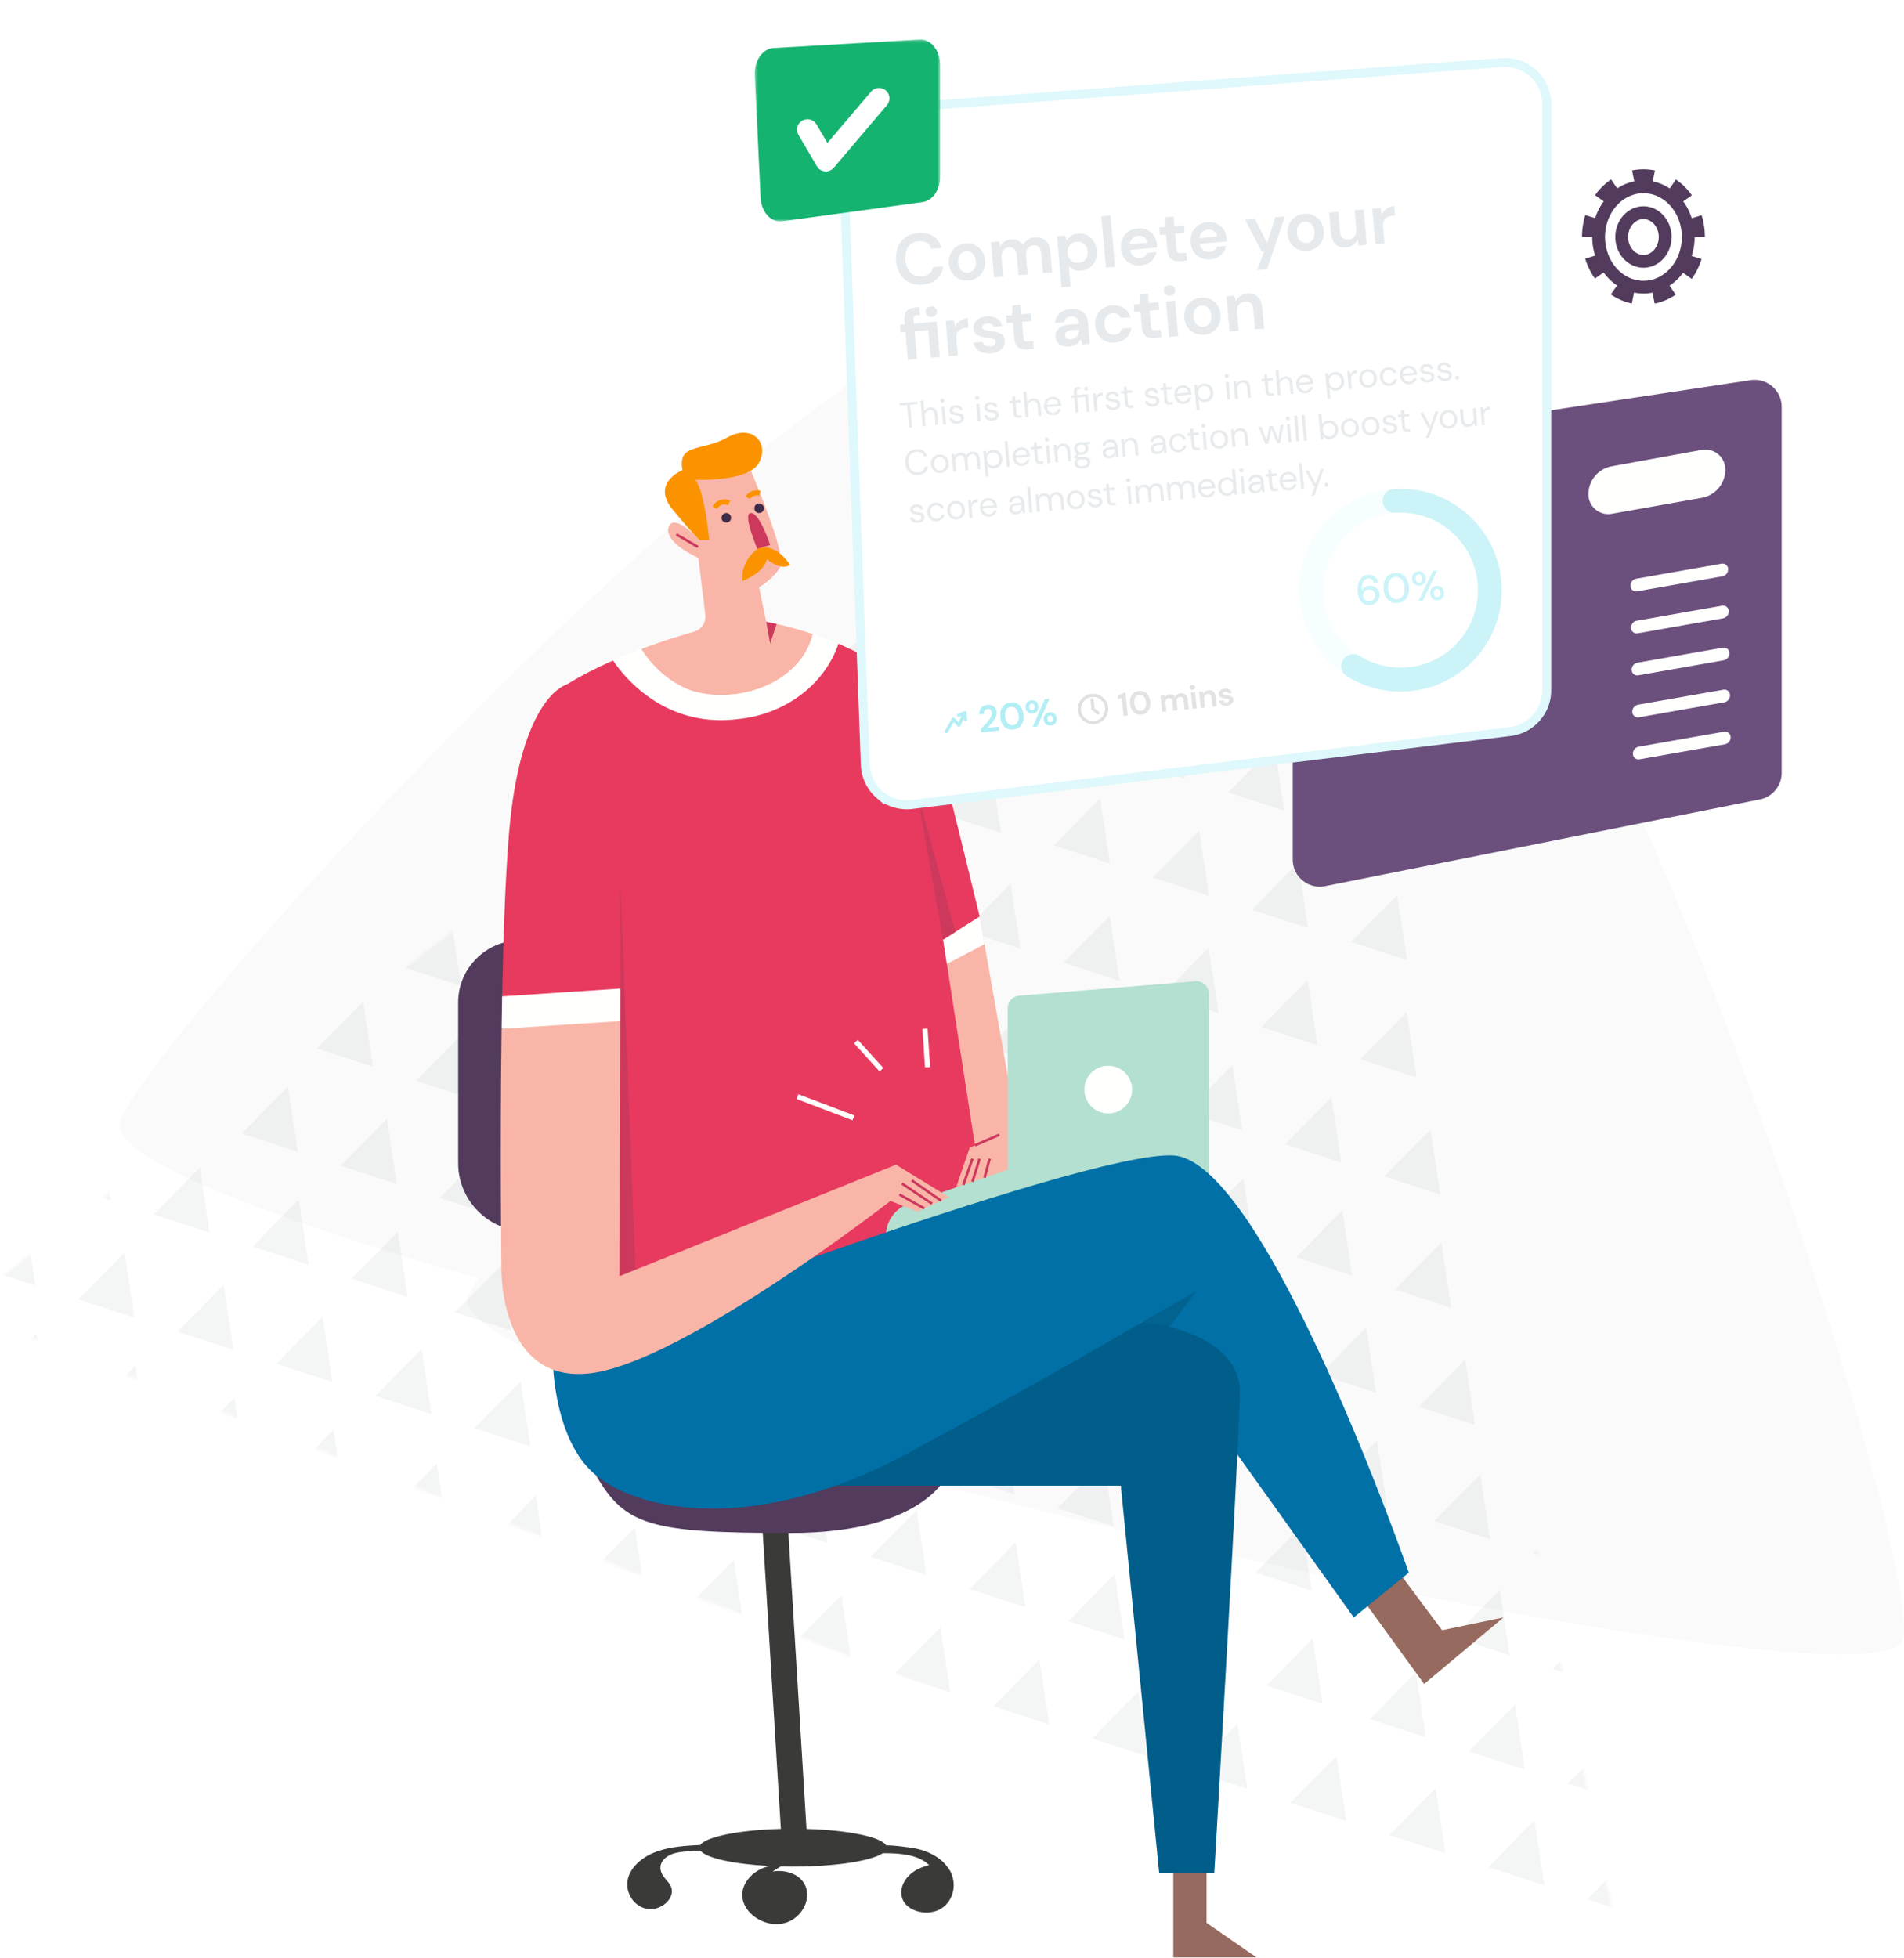
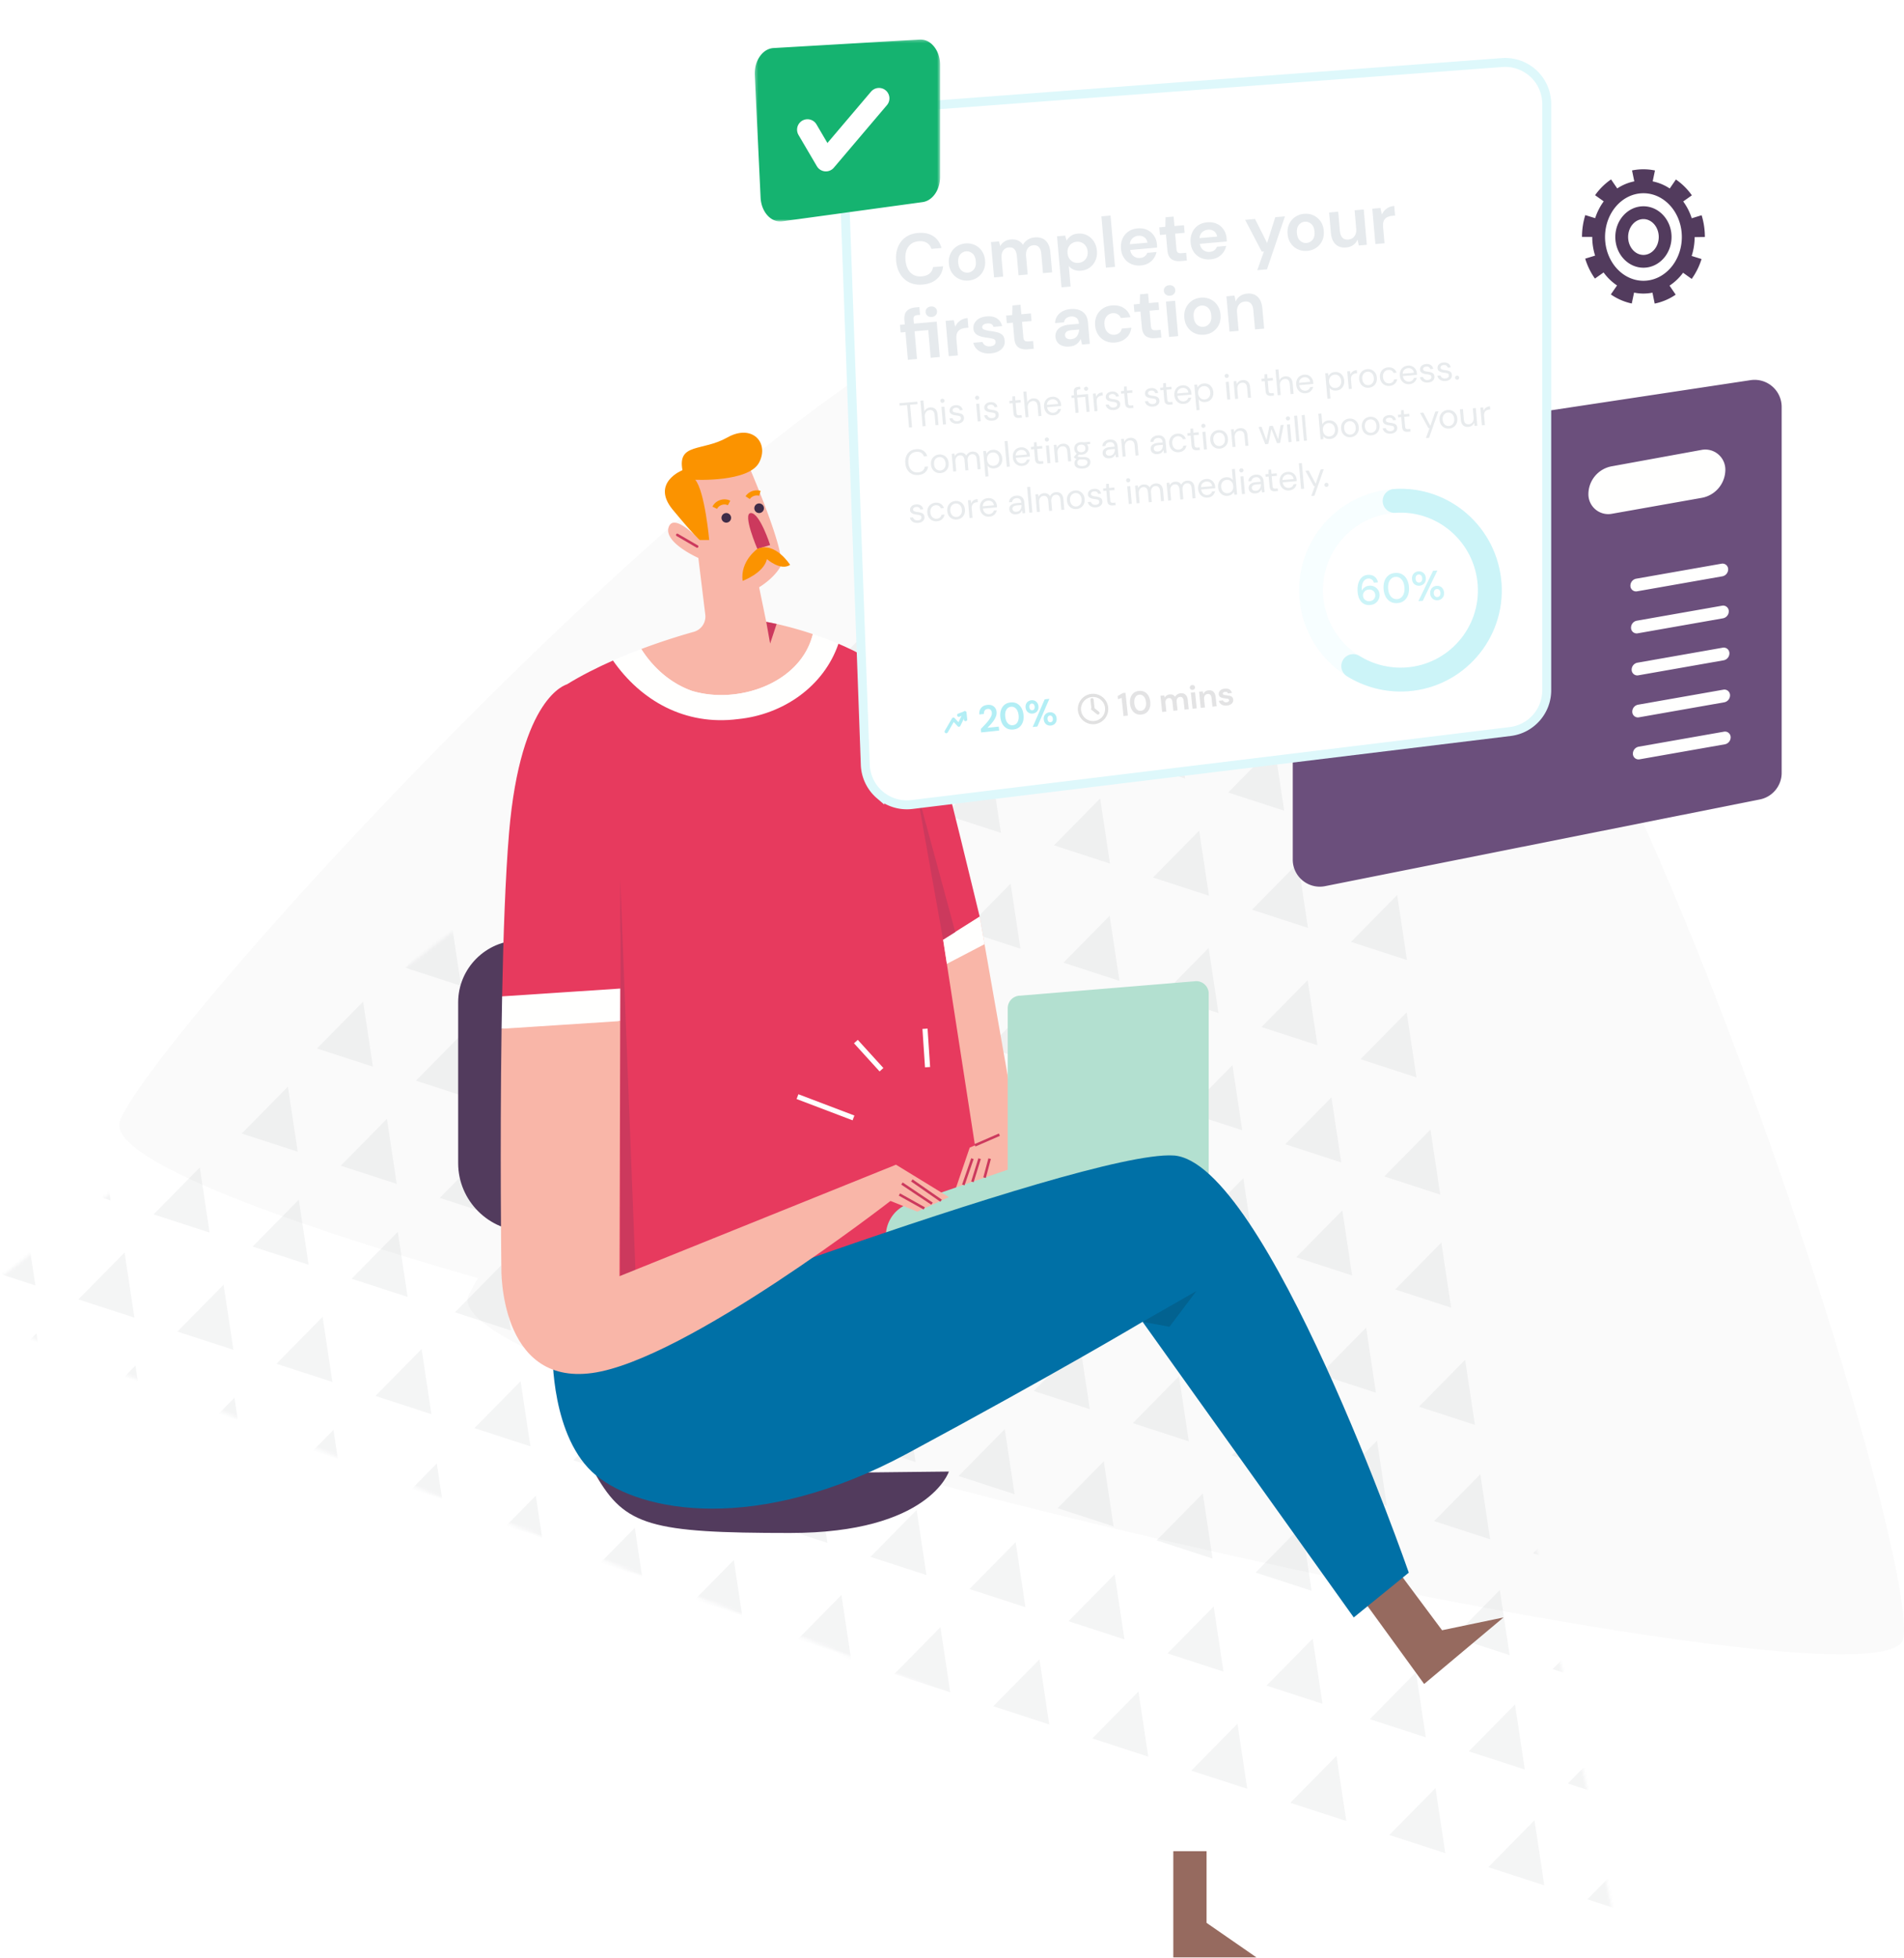
<svg xmlns="http://www.w3.org/2000/svg" xmlns:xlink="http://www.w3.org/1999/xlink" width="639" height="657" viewBox="0 0 639 657">
  <defs>
    <path id="a" d="M282.66.978l315.965 458.069-598 33.93z" />
    <filter id="c" width="135.9%" height="134%" x="-17.9%" y="-17%">
      <feOffset in="SourceAlpha" result="shadowOffsetOuter1" />
      <feGaussianBlur in="shadowOffsetOuter1" result="shadowBlurOuter1" stdDeviation="10" />
      <feColorMatrix in="shadowBlurOuter1" result="shadowMatrixOuter1" values="0 0 0 0 0 0 0 0 0 0 0 0 0 0 0 0 0 0 0.1 0" />
      <feMerge>
        <feMergeNode in="shadowMatrixOuter1" />
        <feMergeNode in="SourceGraphic" />
      </feMerge>
    </filter>
    <circle id="d" cx="30" cy="30" r="30" />
    <path id="e" d="M12.41 54.292C17.375 57.879 23.494 60 30.13 60 46.569 60 60 46.569 60 30.131 60 13.431 46.569 0 30.131 0" />
    <path id="f" d="M.303.258h62.21v61.044H.303z" />
  </defs>
  <g fill="none" fill-rule="evenodd">
    <path fill="#15232B" d="M415.927 178.435c-22.215-43.23-44.479-74.32-62.96-77.97C288.39 87.714 54.75 341.046 40.313 375.882c-4.883 11.784 47.884 32.22 120.11 52.94-1.459 2.35-2.524 4.314-3.161 5.852-14.437 34.836 474.936 145.275 481.462 115.191 6.526-30.084-104.233-377.857-168.809-390.608-12.556-2.48-31.503 5.1-53.988 19.178z" opacity=".02" />
    <g opacity=".05" transform="scale(-1 1) rotate(-18 243.903 2295.077)">
      <mask id="b" fill="#fff">
        <use xlink:href="#a" />
      </mask>
      <g fill="#15232B" mask="url(#b)">
        <path d="M326.721-97.278l9.874 19.745h-19.747zM361.66-97.278l9.874 19.745h-19.748zM308.493-62.345l9.874 19.745h-19.748zM343.431-62.345l9.874 19.745h-19.748zM378.37-62.345l9.873 19.745h-19.748zM413.308-62.345L423.18-42.6h-19.747zM448.246-62.345L458.12-42.6h-19.748zM483.184-62.345l9.874 19.745H473.31zM326.721-27.412l9.874 19.745h-19.747zM361.66-27.412l9.874 19.745h-19.748zM396.598-27.412l9.874 19.745h-19.748zM431.536-27.412l9.874 19.745h-19.748zM467.993-27.412l9.874 19.745H458.12zM502.932-27.412l9.874 19.745h-19.748zM537.87-27.412l9.874 19.745h-19.748zM572.808-27.412l9.874 19.745h-19.748zM308.493 7.522l9.874 19.745h-19.748zM343.431 7.522l9.874 19.745h-19.748zM378.37 7.522l9.873 19.745h-19.748zM413.308 7.522l9.873 19.745h-19.747zM448.246 7.522l9.874 19.745h-19.748zM483.184 7.522l9.874 19.745H473.31zM518.122 7.522l9.874 19.745h-19.748zM553.06 7.522l9.874 19.745h-19.747zM587.999 7.522l9.874 19.745h-19.748zM622.937 7.522l9.874 19.745h-19.748zM326.721 42.455l9.874 19.745h-19.747zM361.66 42.455l9.874 19.745h-19.748zM396.598 42.455l9.874 19.745h-19.748zM431.536 42.455L441.41 62.2h-19.748zM467.993 42.455l9.874 19.745H458.12zM502.932 42.455l9.874 19.745h-19.748zM537.87 42.455l9.874 19.745h-19.748zM572.808 42.455l9.874 19.745h-19.748zM607.746 42.455L617.62 62.2h-19.747zM308.493 77.388l9.874 19.745h-19.748zM343.431 77.388l9.874 19.745h-19.748zM378.37 77.388l9.873 19.745h-19.748zM413.308 77.388l9.873 19.745h-19.747zM448.246 77.388l9.874 19.745h-19.748zM483.184 77.388l9.874 19.745H473.31zM518.122 77.388l9.874 19.745h-19.748zM553.06 77.388l9.874 19.745h-19.747zM587.999 77.388l9.874 19.745h-19.748zM622.937 77.388l9.874 19.745h-19.748zM326.721 112.322l9.874 19.745h-19.747zM361.66 112.322l9.874 19.745h-19.748zM396.598 112.322l9.874 19.745h-19.748zM431.536 112.322l9.874 19.745h-19.748zM467.993 112.322l9.874 19.745H458.12zM502.932 112.322l9.874 19.745h-19.748zM537.87 112.322l9.874 19.745h-19.748zM572.808 112.322l9.874 19.745h-19.748zM607.746 112.322l9.874 19.745h-19.747zM308.493 147.255L318.367 167h-19.748zM343.431 147.255L353.305 167h-19.748zM378.37 147.255L388.242 167h-19.748zM413.308 147.255L423.18 167h-19.747zM448.246 147.255L458.12 167h-19.748zM483.184 147.255L493.058 167H473.31zM518.122 147.255L527.996 167h-19.748zM553.06 147.255L562.935 167h-19.747zM587.999 147.255L597.873 167h-19.748zM622.937 147.255L632.811 167h-19.748z" />
        <g>
          <path d="M325.202 179.15l9.874 19.746H315.33zM360.14 179.15l9.874 19.746h-19.747zM395.079 179.15l9.874 19.746h-19.748zM430.017 179.15l9.874 19.746h-19.748zM466.474 179.15l9.874 19.746h-19.747zM501.413 179.15l9.874 19.746h-19.748zM536.35 179.15l9.875 19.746h-19.748zM571.29 179.15l9.873 19.746h-19.748zM606.227 179.15l9.874 19.746h-19.747zM306.974 214.084l9.874 19.745H297.1zM341.912 214.084l9.874 19.745h-19.748zM376.85 214.084l9.874 19.745h-19.748zM411.788 214.084l9.874 19.745h-19.747zM446.727 214.084l9.874 19.745h-19.748zM481.665 214.084l9.874 19.745H471.79zM516.603 214.084l9.874 19.745H506.73zM551.541 214.084l9.874 19.745h-19.747zM586.48 214.084l9.874 19.745h-19.748zM621.418 214.084l9.874 19.745h-19.748zM325.202 249.017l9.874 19.745H315.33zM360.14 249.017l9.874 19.745h-19.747zM395.079 249.017l9.874 19.745h-19.748zM430.017 249.017l9.874 19.745h-19.748zM466.474 249.017l9.874 19.745h-19.747zM501.413 249.017l9.874 19.745h-19.748zM536.35 249.017l9.875 19.745h-19.748zM571.29 249.017l9.873 19.745h-19.748zM606.227 249.017l9.874 19.745h-19.747zM306.974 283.95l9.874 19.746H297.1zM341.912 283.95l9.874 19.746h-19.748zM376.85 283.95l9.874 19.746h-19.748zM411.788 283.95l9.874 19.746h-19.747zM446.727 283.95l9.874 19.746h-19.748zM481.665 283.95l9.874 19.746H471.79zM516.603 283.95l9.874 19.746H506.73zM551.541 283.95l9.874 19.746h-19.747zM586.48 283.95l9.874 19.746h-19.748zM621.418 283.95l9.874 19.746h-19.748zM325.202 318.884l9.874 19.745H315.33zM360.14 318.884l9.874 19.745h-19.747zM395.079 318.884l9.874 19.745h-19.748zM430.017 318.884l9.874 19.745h-19.748zM466.474 318.884l9.874 19.745h-19.747zM501.413 318.884l9.874 19.745h-19.748zM536.35 318.884l9.875 19.745h-19.748zM571.29 318.884l9.873 19.745h-19.748zM606.227 318.884l9.874 19.745h-19.747zM306.974 353.818l9.874 19.744H297.1zM341.912 353.818l9.874 19.744h-19.748zM376.85 353.818l9.874 19.744h-19.748zM411.788 353.818l9.874 19.744h-19.747zM446.727 353.818l9.874 19.744h-19.748zM481.665 353.818l9.874 19.744H471.79zM516.603 353.818l9.874 19.744H506.73zM551.541 353.818l9.874 19.744h-19.747zM586.48 353.818l9.874 19.744h-19.748zM621.418 353.818l9.874 19.744h-19.748zM325.202 388.75l9.874 19.746H315.33zM360.14 388.75l9.874 19.746h-19.747zM395.079 388.75l9.874 19.746h-19.748zM430.017 388.75l9.874 19.746h-19.748zM466.474 388.75l9.874 19.746h-19.747zM501.413 388.75l9.874 19.746h-19.748zM536.35 388.75l9.875 19.746h-19.748zM571.29 388.75l9.873 19.746h-19.748zM606.227 388.75l9.874 19.746h-19.747zM306.974 423.684l9.874 19.745H297.1zM341.912 423.684l9.874 19.745h-19.748zM376.85 423.684l9.874 19.745h-19.748zM411.788 423.684l9.874 19.745h-19.747zM446.727 423.684l9.874 19.745h-19.748zM481.665 423.684l9.874 19.745H471.79zM516.603 423.684l9.874 19.745H506.73zM551.541 423.684l9.874 19.745h-19.747zM586.48 423.684l9.874 19.745h-19.748zM325.202 458.618l9.874 19.745H315.33zM360.14 458.618l9.874 19.745h-19.747zM395.079 458.618l9.874 19.745h-19.748zM430.017 458.618l9.874 19.745h-19.748zM466.474 458.618l9.874 19.745h-19.747zM501.413 458.618l9.874 19.745h-19.748zM536.35 458.618l9.875 19.745h-19.748zM571.29 458.618l9.873 19.745h-19.748zM306.974 493.55l9.874 19.746H297.1zM341.912 493.55l9.874 19.746h-19.748zM376.85 493.55l9.874 19.746h-19.748zM411.788 493.55l9.874 19.746h-19.747zM446.727 493.55l9.874 19.746h-19.748zM481.665 493.55l9.874 19.746H471.79zM516.603 493.55l9.874 19.746H506.73zM551.541 493.55l9.874 19.746h-19.747z" />
        </g>
        <g>
          <path d="M95.825-136.768l9.874 19.745H85.951zM132.282-136.768l9.874 19.745H122.41zM167.22-136.768l9.875 19.745h-19.748zM202.159-136.768l9.874 19.745h-19.748zM237.097-136.768l9.874 19.745h-19.748zM112.535-101.835l9.874 19.745H102.66zM147.473-101.835l9.874 19.745h-19.748zM182.411-101.835l9.874 19.745h-19.748zM217.35-101.835l9.873 19.745h-19.747zM252.288-101.835l9.874 19.745h-19.748zM287.226-101.835L297.1-82.09h-19.748zM95.825-66.902l9.874 19.745H85.951zM132.282-66.902l9.874 19.745H122.41zM167.22-66.902l9.875 19.745h-19.748zM202.159-66.902l9.874 19.745h-19.748zM237.097-66.902l9.874 19.745h-19.748zM272.035-66.902l9.874 19.745h-19.747zM77.597-31.968l9.873 19.745H67.723zM112.535-31.968l9.874 19.745H102.66zM147.473-31.968l9.874 19.745h-19.748zM182.411-31.968l9.874 19.745h-19.748zM217.35-31.968l9.873 19.745h-19.747zM252.288-31.968l9.874 19.745h-19.748zM287.226-31.968l9.874 19.745h-19.748zM60.887 2.965L70.76 22.71H51.013zM95.825 2.965L105.7 22.71H85.951zM132.282 2.965l9.874 19.745H122.41zM167.22 2.965l9.875 19.745h-19.748zM202.159 2.965l9.874 19.745h-19.748zM237.097 2.965l9.874 19.745h-19.748zM272.035 2.965l9.874 19.745h-19.747zM42.658 37.899l9.874 19.744H32.784zM77.597 37.899l9.873 19.744H67.723zM112.535 37.899l9.874 19.744H102.66zM147.473 37.899l9.874 19.744h-19.748zM182.411 37.899l9.874 19.744h-19.748zM217.35 37.899l9.873 19.744h-19.747zM252.288 37.899l9.874 19.744h-19.748zM287.226 37.899l9.874 19.744h-19.748zM25.949 72.832l9.874 19.745H16.075zM60.887 72.832l9.874 19.745H51.013zM95.825 72.832l9.874 19.745H85.951zM132.282 72.832l9.874 19.745H122.41zM167.22 72.832l9.875 19.745h-19.748zM202.159 72.832l9.874 19.745h-19.748zM237.097 72.832l9.874 19.745h-19.748zM272.035 72.832l9.874 19.745h-19.747zM42.658 107.765l9.874 19.745H32.784zM77.597 107.765l9.873 19.745H67.723zM112.535 107.765l9.874 19.745H102.66zM147.473 107.765l9.874 19.745h-19.748zM182.411 107.765l9.874 19.745h-19.748zM217.35 107.765l9.873 19.745h-19.747zM252.288 107.765l9.874 19.745h-19.748zM287.226 107.765l9.874 19.745h-19.748zM25.949 142.699l9.874 19.745H16.075zM60.887 142.699l9.874 19.745H51.013zM95.825 142.699l9.874 19.745H85.951zM132.282 142.699l9.874 19.745H122.41zM167.22 142.699l9.875 19.745h-19.748zM202.159 142.699l9.874 19.745h-19.748zM237.097 142.699l9.874 19.745h-19.748zM272.035 142.699l9.874 19.745h-19.747zM7.72 177.632l9.874 19.745H-2.154zM42.658 177.632l9.874 19.745H32.784zM77.597 177.632l9.873 19.745H67.723zM112.535 177.632l9.874 19.745H102.66zM147.473 177.632l9.874 19.745h-19.748zM182.411 177.632l9.874 19.745h-19.748zM217.35 177.632l9.873 19.745h-19.747zM252.288 177.632l9.874 19.745h-19.748zM287.226 177.632l9.874 19.745h-19.748z" />
        </g>
        <g>
          <path d="M-8.99 214.084L.884 233.83h-19.747zM25.949 214.084l9.874 19.745H16.075zM60.887 214.084l9.874 19.745H51.013zM95.825 214.084l9.874 19.745H85.951zM132.282 214.084l9.874 19.745H122.41zM167.22 214.084l9.875 19.745h-19.748zM202.159 214.084l9.874 19.745h-19.748zM237.097 214.084l9.874 19.745h-19.748zM272.035 214.084l9.874 19.745h-19.747zM-27.218 249.017l9.874 19.745h-19.748zM7.72 249.017l9.874 19.745H-2.154zM42.658 249.017l9.874 19.745H32.784zM77.597 249.017l9.873 19.745H67.723zM112.535 249.017l9.874 19.745H102.66zM147.473 249.017l9.874 19.745h-19.748zM182.411 249.017l9.874 19.745h-19.748zM217.35 249.017l9.873 19.745h-19.747zM252.288 249.017l9.874 19.745h-19.748zM287.226 249.017l9.874 19.745h-19.748zM-8.99 283.95l9.874 19.746h-19.747zM25.949 283.95l9.874 19.746H16.075zM60.887 283.95l9.874 19.746H51.013zM95.825 283.95l9.874 19.746H85.951zM132.282 283.95l9.874 19.746H122.41zM167.22 283.95l9.875 19.746h-19.748zM202.159 283.95l9.874 19.746h-19.748zM237.097 283.95l9.874 19.746h-19.748zM272.035 283.95l9.874 19.746h-19.747zM-27.218 318.884l9.874 19.745h-19.748zM7.72 318.884l9.874 19.745H-2.154zM42.658 318.884l9.874 19.745H32.784zM77.597 318.884l9.873 19.745H67.723zM112.535 318.884l9.874 19.745H102.66zM147.473 318.884l9.874 19.745h-19.748zM182.411 318.884l9.874 19.745h-19.748zM217.35 318.884l9.873 19.745h-19.747zM252.288 318.884l9.874 19.745h-19.748zM287.226 318.884l9.874 19.745h-19.748zM-8.99 353.818l9.874 19.744h-19.747zM25.949 353.818l9.874 19.744H16.075zM60.887 353.818l9.874 19.744H51.013zM95.825 353.818l9.874 19.744H85.951zM132.282 353.818l9.874 19.744H122.41zM167.22 353.818l9.875 19.744h-19.748zM202.159 353.818l9.874 19.744h-19.748zM237.097 353.818l9.874 19.744h-19.748zM272.035 353.818l9.874 19.744h-19.747zM-27.218 388.75l9.874 19.746h-19.748zM7.72 388.75l9.874 19.746H-2.154zM42.658 388.75l9.874 19.746H32.784zM77.597 388.75l9.873 19.746H67.723zM112.535 388.75l9.874 19.746H102.66zM147.473 388.75l9.874 19.746h-19.748zM182.411 388.75l9.874 19.746h-19.748zM217.35 388.75l9.873 19.746h-19.747zM252.288 388.75l9.874 19.746h-19.748zM287.226 388.75l9.874 19.746h-19.748zM-8.99 423.684L.884 443.43h-19.747zM25.949 423.684l9.874 19.745H16.075zM60.887 423.684l9.874 19.745H51.013zM95.825 423.684l9.874 19.745H85.951zM132.282 423.684l9.874 19.745H122.41zM167.22 423.684l9.875 19.745h-19.748zM202.159 423.684l9.874 19.745h-19.748zM237.097 423.684l9.874 19.745h-19.748zM272.035 423.684l9.874 19.745h-19.747zM-27.218 458.618l9.874 19.745h-19.748zM7.72 458.618l9.874 19.745H-2.154zM42.658 458.618l9.874 19.745H32.784zM77.597 458.618l9.873 19.745H67.723zM112.535 458.618l9.874 19.745H102.66zM147.473 458.618l9.874 19.745h-19.748zM182.411 458.618l9.874 19.745h-19.748zM217.35 458.618l9.873 19.745h-19.747zM252.288 458.618l9.874 19.745h-19.748zM287.226 458.618l9.874 19.745h-19.748zM-8.99 493.55l9.874 19.746h-19.747zM25.949 493.55l9.874 19.746H16.075zM60.887 493.55l9.874 19.746H51.013zM95.825 493.55l9.874 19.746H85.951zM132.282 493.55l9.874 19.746H122.41zM167.22 493.55l9.875 19.746h-19.748zM202.159 493.55l9.874 19.746h-19.748zM237.097 493.55l9.874 19.746h-19.748zM272.035 493.55l9.874 19.746h-19.747zM112.535 528.484l9.874 19.745H102.66zM147.473 528.484l9.874 19.745h-19.748zM182.411 528.484l9.874 19.745h-19.748zM217.35 528.484l9.873 19.745h-19.747zM252.288 528.484l9.874 19.745h-19.748zM287.226 528.484l9.874 19.745h-19.748z" />
        </g>
      </g>
    </g>
    <g>
      <path fill="#523B5D" d="M174.565 315.482c-11.44 0-20.8 9.356-20.8 20.79v53.96c0 12.576 10.296 22.866 22.878 22.866H220.3c5.67 0 10.309-4.637 10.309-10.304v-77.008c0-5.667-4.64-10.304-10.31-10.304h-45.735z" />
-       <path fill="#3A3B39" d="M297.383 619.071c2.872.05 5.778.457 8.644.864 4.043.574 7.997 2.273 10.703 4.95 0 0 1.515 1.705 2.033 2.605 2.413 4.194 1.486 9.967-2.787 12.749-4.275 2.783-11.494 1.251-13.143-3.227-1.201-3.26.69-6.966 3.749-9.055 1.555-1.063 3.348-1.764 5.24-2.225-3.286-3.289-9.006-4.07-15.555-3.996-3.937 2.6-15.924 4.491-30.1 4.491-1.415 0-2.807-.019-4.172-.055l-2.753 1.725c3.805-.673 8.155.462 10.274 3.428 3.54 4.958-.167 12.499-6.564 13.946-6.425 1.452-13.644-3.393-13.84-9.29-.158-4.706 4.197-8.982 9.273-9.95-11.975-.614-21.208-2.614-23.26-5.104-2.414.026-6.84.179-9.097.927-3.2 1.06-5.164 3.418-4.098 6.304.636 1.721 2.377 2.953 3.166 4.623 1.887 3.992-3.439 8.617-8.167 7.585-4.728-1.032-7.33-6.13-6.136-10.33 1.195-4.199 5.309-7.349 9.836-8.94 4.527-1.59 9.48-1.869 14.339-2.13l.03.033c1.937-2.82 13.055-5.048 27.067-5.416l-6.56-107.126 8.568-.524 6.593 107.66c13.945.404 24.94 2.651 26.717 5.478z" />
      <path fill="#523B5D" d="M265.167 514.3c46.652 0 53.289-20.607 53.289-20.607l-118.409 1.288c9.745 16.917 18.47 19.32 65.12 19.32z" />
      <g>
        <path fill="#F9B6A8" d="M344.765 398.256l-26.308 8.193-16.609-86.207 26.94-12.734z" />
        <path fill="#966A5F" d="M483.97 546.93l20.619-4.293-26.632 22.325-21.047-28.98 10.739-10.948z" />
        <path fill="#B3E0D0" d="M338.204 338.23a4.195 4.195 0 0 1 4.195-4.194l59.058-4.868a4.195 4.195 0 0 1 4.195 4.194v63.696h-67.448V338.23z" />
-         <path fill="#FFFFFE" d="M371.927 357.542a8.007 8.007 0 0 0-8.009 8.005 8.007 8.007 0 0 0 8.01 8.006 8.007 8.007 0 0 0 8.008-8.006 8.007 8.007 0 0 0-8.009-8.005z" />
        <path fill="#966A5F" d="M404.936 645.103l16.752 11.592h-27.92V621.06h11.168z" />
        <path fill="#0070A6" d="M383.46 443.46l70.873 99.177 18.47-15.027s-48.108-138.245-79.035-139.962c-8.962 19.776-13.672 38.652-10.309 55.813z" />
        <path fill="#F9B6A8" d="M215.212 217.742c4.07 6.403 9.95 11.553 17.05 14.058 15.465 4.638 36.49-2.557 40.537-19.069-8.881-2.97-15.64-4.115-15.64-4.115l-2.387-11.592s4.766-2.79 7.128-6.869c2.363-4.079-10.82-34.347-10.82-34.347l-22.04 1.932 5.758 23.434s-8.676-9.445-10.394-4.293c-1.719 5.152 9.964 10.304 9.964 10.304l2.306 18.826a5.33 5.33 0 0 1-3.824 5.96 218.828 218.828 0 0 0-17.638 5.771z" />
        <path fill="#FFFFFE" d="M281.388 215.978a116.23 116.23 0 0 0-8.589-3.248c-4.047 16.512-25.072 23.707-40.537 19.07-7.1-2.506-12.98-7.655-17.05-14.058a185.308 185.308 0 0 0-9.494 3.862c9.343 13.401 24.121 21.948 42.008 19.64 15.023-1.5 28.73-10.88 33.662-25.266z" />
        <path fill="#E73A5E" d="M281.388 215.978c-4.931 14.386-18.639 23.765-33.662 25.267-17.887 2.307-32.665-6.24-42.008-19.641-5.264 2.32-10.612 5.003-15.55 8.049-20.188 12.45.859 224.112.859 224.112l140.029-44.65-14.537-93.856 12.268-7.75s-11.817-48.931-15.342-61.541c-4.17-14.917-18.772-24.34-32.057-29.99z" />
        <path fill="#F9B6A8" d="M325.447 385.009l11.473-4.99-2.14 13.58-14.183 5.6z" />
        <path fill="#B3E0D0" d="M304.97 403.826a11.456 11.456 0 0 0-7.417 13.16l57.844-18.891-12.027-7.442-38.4 13.173z" />
        <path fill="#CC395D" d="M208.163 294.912l5.2 133.952h-5.2zM258.464 182.856s-3.436-10.734-6.443-10.734c-3.007 0 2.148 12.022 2.148 12.022l4.295-1.288z" />
        <path fill="#FB9300" d="M238.02 181.173s-1.462-16.35-4.684-20.213c0 0 17.96.858 21.436-5.796 3.477-6.655-2.363-13.095-10.718-8.372-8.355 4.722-16.731 1.717-15.013 10.948 0 0-10.767 4.215-3.222 13.309 7.302 8.801 8.979 10.124 8.979 10.124h3.221z" />
        <path fill="#3F2C48" d="M243.753 172.122a1.61 1.61 0 1 0-.002 3.22 1.61 1.61 0 0 0 .002-3.22zM254.772 168.902a1.61 1.61 0 1 0-.002 3.22 1.61 1.61 0 0 0 .002-3.22z" />
        <path fill="#FB9300" d="M239.099 169.982c.486-1.025 1.429-1.834 2.588-2.22 1.16-.386 2.399-.304 3.402.223l-.8 1.52c-.591-.31-1.342-.353-2.059-.113-.717.238-1.292.722-1.578 1.325l-1.553-.735zM250.21 166.483c1.074-1.625 3.205-2.379 5.064-1.792l-.517 1.637c-1.106-.349-2.474.136-3.114 1.103l-1.433-.948zM249.23 194.877s7.086-2.576 8.16-7.299c0 0 4.602 4.079 7.777 1.932 0 0-4.985-7.942-10.998-5.366 0 0-5.799 4.078-4.94 10.733z" />
        <path fill="#CC395D" d="M258.464 215.914l2.18-6.585-3.485-.713zM233.721 183.695l-6.655-3.869a.43.43 0 0 1 .432-.742l6.655 3.87a.43.43 0 1 1-.432.741z" />
        <path fill="#E73A5E" d="M170.839 279.456c-1.22 14.498-1.927 34.384-2.322 54.813 14.486 3.635 27.703 2.77 39.645-2.618l.046-18.564-18.04-83.434s-15.464 3.864-19.33 49.803z" />
        <path fill="#FFFFFE" d="M168.334 345.143c12.97 2.072 26.274.856 39.801-2.575l.028-10.917-39.646 2.618c-.07 3.616-.131 7.25-.183 10.874z" />
-         <path fill="#015D89" d="M416.104 467.504c-.4 21.077-8.59 161-8.59 161h-18.47l-12.887-130.088h-110.99L383.46 443.46s33.045 2.965 32.645 24.043z" />
        <path fill="#0070A6" d="M200.047 494.98c15.165 12.452 54.122 19.75 104.378-7.298 50.255-27.048 79.034-44.221 79.034-44.221l10.31-55.813c-30.927-1.718-208.326 66.117-208.326 66.117s-.56 28.765 14.604 41.216z" />
        <path fill="#026290" d="M401.5 433.157l-9.02 11.972-9.02-1.668z" />
        <path fill="#F9B6A8" d="M207.922 428.148l.213-85.58-39.8 2.575c-.582 40.767-.074 80.286-.074 80.286s-.859 39.499 30.498 35.205c31.356-4.293 100.082-57.724 100.082-57.724l9.02 3.577 10.596-4.865-17.755-10.877-92.78 37.403z" />
        <path fill="#FFFFFE" d="M328.788 307.508l1.63 9.261-12.643 6.595-1.255-8.105z" />
        <path fill="#CC395D" d="M307.289 263.57l13.308 49.113-4.077 2.576zM335.574 381.073l-8.198 3.565-.343-.788 8.197-3.565zM310.41 405.038l-.42.75-8.352-4.67.42-.75zM302.456 397.406l.502-.696c.63.455 9.987 6.69 10.081 6.753l-.476.714c-.387-.258-9.465-6.307-10.107-6.77zM316.087 402.47l-.49.705-9.819-6.802.49-.705zM326.763 388.863l-3.05 8.813-.818-.283 3.051-8.812zM329.171 388.849l-2.409 7.77-.823-.256 2.41-7.77zM332.546 388.832l-1.704 6.374-.832-.223 1.702-6.374z" />
        <path fill="#FFFFFE" d="M286.746 374.249l-.611 1.606-18.796-7.143.611-1.605zM296.47 358.305l-1.271 1.155-8.59-9.445 1.27-1.155zM312.155 357.967l-1.714.114-.86-12.88 1.714-.114z" />
      </g>
      <g>
        <path fill="#6B4F7C" d="M442.93 297.469a9.047 9.047 0 0 1-5.749-2.06 9.045 9.045 0 0 1-3.322-7.02V158.556c0-4.525 3.249-8.3 7.725-8.976l145.918-22.042a9.073 9.073 0 0 1 7.28 2.094 9.066 9.066 0 0 1 3.16 6.882V259.3c0 4.314-3.073 8.06-7.307 8.903l-145.917 29.09a9.16 9.16 0 0 1-1.788.177" />
        <path fill="#FFFFFE" d="M533.081 165.816a6.665 6.665 0 0 0 7.828 6.563l30.19-5.352a9.622 9.622 0 0 0 7.943-9.475 6.729 6.729 0 0 0-7.936-6.62l-30.204 5.508a9.53 9.53 0 0 0-7.82 9.376zM547.181 196.634a2.39 2.39 0 0 1 1.973-2.491l28.614-5.032a1.89 1.89 0 0 1 2.215 1.754 2.39 2.39 0 0 1-1.973 2.49l-28.614 5.033a1.89 1.89 0 0 1-2.215-1.754zM547.39 210.724a2.39 2.39 0 0 1 1.973-2.491l28.614-5.032a1.89 1.89 0 0 1 2.215 1.754 2.39 2.39 0 0 1-1.973 2.49l-28.614 5.033a1.89 1.89 0 0 1-2.215-1.754zM547.6 224.814a2.39 2.39 0 0 1 1.972-2.491l28.614-5.032a1.89 1.89 0 0 1 2.216 1.754 2.39 2.39 0 0 1-1.973 2.49l-28.614 5.033a1.89 1.89 0 0 1-2.215-1.754zM547.809 238.904a2.39 2.39 0 0 1 1.973-2.491l28.614-5.032a1.89 1.89 0 0 1 2.215 1.754 2.39 2.39 0 0 1-1.973 2.49l-28.614 5.033a1.89 1.89 0 0 1-2.215-1.754zM548.018 252.994a2.39 2.39 0 0 1 1.973-2.491l28.614-5.032a1.89 1.89 0 0 1 2.215 1.754 2.39 2.39 0 0 1-1.973 2.49l-28.614 5.033a1.89 1.89 0 0 1-2.215-1.754z" />
        <g filter="url(#c)" transform="translate(284.438 22.445)">
          <path fill="#FFF" stroke="#DEF8FB" stroke-width="3" d="M10.845 244.234a13.972 13.972 0 0 1-4.884-10.098L-1.491 28.549a13.905 13.905 0 0 1 12.895-14.406L219.67-1.461a13.987 13.987 0 0 1 10.528 3.682 13.975 13.975 0 0 1 4.461 10.22V209.14c0 7.037-5.268 12.985-12.257 13.838l-200.813 24.49a13.984 13.984 0 0 1-10.744-3.235z" />
          <g opacity=".3">
            <path fill="#00C6DD" fill-rule="nonzero" d="M44.855 223.28l-.123-1.165c.488-.5.962-.993 1.422-1.48.46-.488.865-.965 1.218-1.433.352-.468.625-.917.82-1.347.196-.43.274-.838.233-1.222a1.609 1.609 0 0 0-.394-.921c-.225-.255-.564-.36-1.015-.312-.46.049-.79.235-.992.56-.203.326-.281.702-.237 1.128l-1.553.163c-.051-.645.034-1.197.256-1.655.222-.458.544-.817.964-1.077.42-.26.906-.418 1.458-.476.894-.094 1.615.077 2.163.514.549.436.864 1.043.945 1.82.051.484-.01.968-.183 1.45a6.351 6.351 0 0 1-.731 1.42c-.315.464-.661.904-1.04 1.32-.379.415-.747.803-1.107 1.161l3.797-.399.138 1.316-6.04.635zm10.797-.983c-.81.085-1.524-.032-2.14-.351-.617-.32-1.117-.804-1.502-1.452-.385-.648-.625-1.423-.72-2.325-.094-.894-.02-1.7.221-2.418.242-.718.63-1.297 1.167-1.738.536-.44 1.21-.703 2.02-.788.81-.086 1.524.032 2.14.351.617.32 1.117.806 1.503 1.458.385.652.625 1.425.719 2.319.094.902.021 1.71-.22 2.424-.242.713-.632 1.29-1.168 1.731-.536.441-1.21.704-2.02.79zm-.152-1.441c.66-.07 1.17-.402 1.53-.997.36-.595.489-1.373.388-2.334-.1-.96-.39-1.695-.865-2.202-.476-.508-1.043-.727-1.703-.657-.669.07-1.18.402-1.536.997-.356.595-.483 1.373-.382 2.334.1.96.387 1.695.859 2.203.471.507 1.041.726 1.71.656zm6.652-3.904a2.232 2.232 0 0 1-1.119-.155 2.007 2.007 0 0 1-.858-.69c-.227-.313-.365-.7-.413-1.16-.048-.459.006-.866.163-1.22s.389-.639.696-.852a2.258 2.258 0 0 1 1.074-.386c.401-.042.772.01 1.113.156.34.146.624.375.851.69.227.313.365.7.414 1.16.048.459-.007.866-.164 1.22a2.007 2.007 0 0 1-.695.853c-.307.213-.661.341-1.062.384zm-.008 4.51l4.028-9.291 1.567-.165-4.028 9.292-1.567.165zm-.11-5.626a.833.833 0 0 0 .597-.347c.156-.207.215-.494.176-.861-.039-.368-.154-.639-.345-.813a.82.82 0 0 0-.663-.222.82.82 0 0 0-.603.355c-.15.21-.207.499-.168.867.038.367.153.636.344.806.191.17.412.242.662.215zm6.216 5.137a2.232 2.232 0 0 1-1.118-.155 2.007 2.007 0 0 1-.858-.689c-.227-.314-.365-.7-.414-1.16-.048-.46.007-.864.164-1.215.158-.35.39-.632.697-.846a2.258 2.258 0 0 1 1.074-.385c.401-.042.772.01 1.112.156.34.145.625.373.851.683.227.31.365.694.413 1.154.048.46-.006.866-.163 1.22a2.02 2.02 0 0 1-.69.852 2.222 2.222 0 0 1-1.068.385zm-.117-1.115a.827.827 0 0 0 .603-.349c.152-.206.208-.493.17-.86-.04-.368-.154-.639-.346-.813a.82.82 0 0 0-.663-.221.82.82 0 0 0-.602.354c-.151.21-.208.5-.169.867.039.368.154.636.345.806.19.17.411.242.662.216z" />
            <path fill="#A1A1A5" fill-rule="nonzero" d="M92.63 217.778l-.638-6.06-1.227.427-.113-1.072 1.763-1.015.864-.09.805 7.657-1.455.153zm5.99-.497c-.707.075-1.33-.028-1.868-.307-.538-.278-.975-.7-1.311-1.266-.336-.566-.545-1.243-.628-2.03-.082-.78-.018-1.484.193-2.111.21-.627.55-1.133 1.018-1.517.468-.385 1.056-.615 1.764-.689.707-.074 1.33.028 1.868.307.538.279.975.703 1.312 1.272.336.57.545 1.244.627 2.025.083.787.019 1.493-.192 2.116s-.55 1.127-1.019 1.512c-.468.384-1.056.614-1.764.688zm-.132-1.258c.576-.06 1.021-.35 1.335-.87.314-.52.427-1.199.34-2.038-.089-.838-.34-1.48-.756-1.922-.415-.443-.91-.635-1.487-.574-.583.061-1.03.352-1.34.871-.311.52-.422 1.198-.334 2.037.088.839.338 1.48.75 1.923.411.444.909.635 1.492.573zm7.106.393l-.57-5.427 1.236-.13.198.72c.147-.28.357-.514.628-.701.272-.187.597-.3.977-.34.838-.089 1.467.173 1.885.786a2.12 2.12 0 0 1 .718-.795 2.31 2.31 0 0 1 1.061-.377c.708-.074 1.273.08 1.697.463.424.384.679.984.764 1.8l.322 3.064-1.4.147-.308-2.932c-.05-.467-.176-.815-.38-1.044-.206-.23-.494-.324-.866-.285-.38.04-.669.21-.87.511-.2.302-.274.7-.222 1.196l.294 2.8-1.4.148-.308-2.932c-.05-.467-.178-.814-.387-1.043-.208-.229-.502-.323-.881-.284-.372.04-.658.21-.859.511-.2.301-.275.7-.223 1.196l.295 2.8-1.4.148zM115.836 209a.89.89 0 0 1-.653-.163.763.763 0 0 1-.307-.554.746.746 0 0 1 .185-.6.903.903 0 0 1 .606-.29.903.903 0 0 1 .652.157c.18.133.282.316.307.549a.763.763 0 0 1-.185.606.89.89 0 0 1-.605.295zm-.042 6.343l-.57-5.427 1.4-.147.57 5.426-1.4.148zm2.762-.29l-.57-5.427 1.235-.13.206.908c.134-.339.35-.62.647-.842.298-.223.662-.358 1.092-.403.67-.07 1.214.086 1.63.47.417.384.668.985.754 1.801l.322 3.064-1.4.147-.308-2.932c-.05-.467-.182-.814-.397-1.042-.216-.228-.524-.321-.926-.28a1.256 1.256 0 0 0-.924.518c-.222.304-.308.704-.256 1.2l.295 2.8-1.4.147zm8.802-.793c-.481.05-.912.017-1.294-.102a2.204 2.204 0 0 1-.943-.559 1.895 1.895 0 0 1-.495-.921l1.411-.149a.914.914 0 0 0 .412.505c.21.129.467.177.773.145.307-.032.524-.118.654-.257a.557.557 0 0 0 .168-.449c-.024-.233-.143-.38-.356-.443a5.427 5.427 0 0 0-.88-.157 9.373 9.373 0 0 1-.73-.111 3.299 3.299 0 0 1-.691-.21 1.455 1.455 0 0 1-.533-.386 1.14 1.14 0 0 1-.256-.642c-.05-.481.099-.906.447-1.275.349-.368.87-.589 1.562-.662.642-.067 1.17.029 1.584.287.415.26.686.647.814 1.165l-1.324.139c-.122-.393-.446-.562-.971-.507-.263.028-.46.1-.591.217-.132.118-.19.253-.173.406.017.16.136.277.357.35.222.072.512.13.87.173.389.048.747.108 1.075.18.329.073.599.203.81.39.212.189.338.476.378.863.043.334-.013.646-.167.935a1.824 1.824 0 0 1-.72.718c-.327.189-.724.308-1.19.357z" />
            <g stroke="#00C6DD" stroke-linecap="round" stroke-linejoin="round" stroke-width="1.12">
              <path d="M33.136 223.003l2.405-4.15 1.832 1.972 2.004-4.109" />
              <path d="M37.335 217.494l2.042-.778.234 2.228" />
            </g>
            <g fill="#AAACB6" fill-rule="nonzero" stroke="#979797" stroke-width=".5">
              <path d="M82.907 220.25a4.858 4.858 0 0 1-5.333-4.32 4.858 4.858 0 0 1 4.319-5.333 4.858 4.858 0 0 1 5.333 4.32 4.858 4.858 0 0 1-4.319 5.333zm-.956-9.1a4.303 4.303 0 0 0-3.826 4.723 4.303 4.303 0 0 0 4.724 3.826 4.303 4.303 0 0 0 3.826-4.725 4.303 4.303 0 0 0-4.724-3.825z" />
              <path d="M84.065 217.024a.276.276 0 0 1-.204-.06l-1.635-1.325a.277.277 0 0 1-.102-.186l-.329-3.132a.277.277 0 0 1 .552-.058l.317 3.018 1.546 1.252a.277.277 0 0 1-.145.491z" />
            </g>
          </g>
          <path fill="#ABB9C1" fill-rule="nonzero" d="M25.202 73.02c-1.69.147-3.172-.088-4.446-.708-1.275-.619-2.296-1.55-3.063-2.791-.767-1.242-1.226-2.716-1.375-4.421-.15-1.706.046-3.24.585-4.605.54-1.364 1.382-2.466 2.53-3.305 1.147-.84 2.565-1.333 4.255-1.48 2.008-.176 3.697.178 5.068 1.062 1.37.884 2.293 2.212 2.77 3.986l-3.372.295c-.286-.89-.79-1.565-1.514-2.024-.722-.459-1.642-.64-2.757-.542-1.546.135-2.712.767-3.496 1.896-.785 1.129-1.097 2.61-.937 4.443.16 1.833.725 3.233 1.693 4.2.968.967 2.225 1.383 3.77 1.248 1.117-.097 1.992-.419 2.627-.964.635-.546 1.018-1.258 1.15-2.137l3.371-.295c-.168 1.75-.851 3.167-2.05 4.251-1.197 1.085-2.8 1.715-4.809 1.89zm15.43-1.35c-1.147.1-2.202-.073-3.165-.519a5.815 5.815 0 0 1-2.367-1.997c-.615-.886-.977-1.942-1.084-3.17-.108-1.227.069-2.33.53-3.31a5.903 5.903 0 0 1 1.996-2.38c.87-.605 1.88-.959 3.027-1.06 1.131-.098 2.178.075 3.141.521a5.815 5.815 0 0 1 2.367 1.997c.616.886.977 1.943 1.084 3.17.108 1.227-.065 2.33-.517 3.31a5.79 5.79 0 0 1-1.996 2.379c-.879.607-1.884.96-3.015 1.058zm-.232-2.654c.797-.07 1.464-.43 2.002-1.079.537-.65.755-1.564.651-2.743-.103-1.18-.475-2.042-1.118-2.589-.642-.546-1.353-.785-2.134-.716-.813.07-1.484.43-2.014 1.08-.53.648-.742 1.562-.64 2.742.104 1.179.473 2.042 1.107 2.589.634.547 1.35.785 2.146.716zm8.776 1.617l-1.038-11.859 2.702-.236.403 1.579a4.226 4.226 0 0 1 1.398-1.508c.6-.398 1.314-.633 2.143-.705 1.833-.16 3.194.435 4.083 1.787a4.624 4.624 0 0 1 1.598-1.706 5.04 5.04 0 0 1 2.328-.782c1.546-.135 2.774.223 3.684 1.075.91.852 1.443 2.17 1.599 3.956l.585 6.694-3.06.268-.56-6.408c-.09-1.02-.353-1.784-.791-2.291-.438-.508-1.064-.727-1.876-.655-.83.072-1.468.433-1.917 1.083-.45.65-.627 1.516-.532 2.6l.536 6.12-3.06.268-.561-6.407c-.09-1.02-.357-1.784-.803-2.29-.446-.508-1.083-.725-1.912-.653-.813.071-1.444.432-1.893 1.081-.449.65-.626 1.517-.531 2.6l.535 6.121-3.06.268zm22.633 3.32L70.31 56.834l2.726-.238.483 1.668c.336-.56.802-1.066 1.397-1.52.594-.453 1.394-.724 2.398-.811 1.116-.098 2.136.086 3.06.55a5.846 5.846 0 0 1 2.274 2.042c.593.896.941 1.942 1.046 3.137.104 1.196-.058 2.282-.486 3.259a5.779 5.779 0 0 1-1.888 2.382c-.83.61-1.803.964-2.918 1.062-.893.078-1.689-.02-2.387-.297a4.24 4.24 0 0 1-1.75-1.268l.603 6.885-3.06.268zm5.714-8.21c.972-.084 1.749-.482 2.329-1.19.58-.71.825-1.583.735-2.619-.091-1.036-.485-1.86-1.18-2.474-.697-.614-1.531-.878-2.503-.793-.989.086-1.768.488-2.34 1.204-.572.717-.812 1.593-.722 2.63.09 1.035.48 1.856 1.167 2.463.688.606 1.526.866 2.514.78zm9.184 1.606l-1.506-17.214 3.06-.268 1.506 17.215-3.06.267zm11.75-.738c-1.196.104-2.278-.058-3.247-.487a5.559 5.559 0 0 1-2.364-1.962c-.607-.878-.963-1.923-1.07-3.135-.107-1.227.057-2.341.491-3.343a5.663 5.663 0 0 1 1.956-2.424c.87-.614 1.926-.975 3.17-1.084 1.163-.102 2.214.063 3.15.495a5.516 5.516 0 0 1 2.276 1.91c.58.84.917 1.802 1.011 2.886.016.175.028.359.037.55.008.193.014.393.016.602l-9.014.788c.145.92.531 1.616 1.16 2.091.627.475 1.355.677 2.184.604.622-.054 1.131-.24 1.53-.555.397-.316.68-.706.849-1.17l3.108-.273a5.657 5.657 0 0 1-.933 2.142 5.502 5.502 0 0 1-1.786 1.614c-.727.417-1.568.667-2.524.75zm-.847-9.949c-.749.066-1.392.335-1.929.808-.537.472-.847 1.146-.931 2.02l5.905-.516c-.116-.777-.457-1.374-1.024-1.79-.566-.416-1.24-.59-2.02-.522zm14.196 8.492c-1.244.108-2.266-.107-3.068-.648-.803-.54-1.271-1.583-1.407-3.129l-.451-5.164-2.033.178-.223-2.559 2.032-.177.08-3.212 2.702-.236.278 3.18 3.204-.28.224 2.558-3.204.28.454 5.188c.05.574.208.958.474 1.151.266.194.702.264 1.307.211l1.483-.13.228 2.607-2.08.182zm10.028-.589c-1.196.105-2.278-.057-3.247-.487a5.559 5.559 0 0 1-2.364-1.961c-.607-.878-.963-1.923-1.07-3.135-.107-1.227.057-2.342.491-3.343a5.663 5.663 0 0 1 1.956-2.424c.87-.614 1.927-.976 3.17-1.084 1.163-.102 2.214.063 3.151.495a5.516 5.516 0 0 1 2.275 1.909c.58.84.917 1.803 1.012 2.887a17.13 17.13 0 0 1 .053 1.152l-9.014.788c.144.919.53 1.616 1.158 2.091.628.475 1.356.676 2.185.604.622-.054 1.132-.24 1.53-.555.398-.316.68-.706.849-1.17l3.108-.273a5.657 5.657 0 0 1-.933 2.142 5.502 5.502 0 0 1-1.786 1.613c-.727.417-1.568.668-2.524.751zm-.847-9.948c-.749.066-1.392.335-1.929.807-.536.473-.847 1.147-.93 2.021l5.904-.516c-.116-.777-.457-1.374-1.023-1.79-.567-.416-1.24-.59-2.022-.522zm16.53 13.587l2.22-6.29-.717.064-5.583-10.666 3.323-.291 4.054 8.053 2.737-8.647 3.251-.285-6.033 17.778-3.252.284zm16.788-6.48c-1.147.1-2.202-.072-3.165-.518a5.815 5.815 0 0 1-2.367-1.997c-.615-.886-.977-1.942-1.084-3.17-.108-1.227.069-2.33.53-3.31a5.903 5.903 0 0 1 1.995-2.38c.87-.606 1.88-.959 3.028-1.06 1.131-.098 2.178.075 3.14.521a5.815 5.815 0 0 1 2.368 1.997c.615.886.977 1.943 1.084 3.17.108 1.227-.065 2.33-.517 3.31a5.79 5.79 0 0 1-1.996 2.379c-.879.606-1.884.96-3.016 1.058zm-.232-2.653c.797-.07 1.464-.43 2.002-1.079.537-.65.754-1.564.651-2.743-.103-1.18-.476-2.043-1.118-2.589-.642-.546-1.353-.785-2.134-.716-.813.07-1.484.43-2.014 1.08-.53.648-.742 1.562-.64 2.741.104 1.18.473 2.043 1.107 2.59.634.547 1.35.785 2.146.716zm19.167-11.242l1.037 11.859-2.702.236-.414-1.987a4.185 4.185 0 0 1-1.444 1.813c-.657.475-1.456.753-2.396.836-1.467.128-2.647-.235-3.54-1.088-.894-.853-1.42-2.173-1.575-3.958l-.586-6.694 3.06-.268.56 6.408c.09 1.02.366 1.783.828 2.288.461.506 1.13.72 2.007.644.86-.076 1.54-.44 2.037-1.094.497-.654.698-1.522.603-2.606l-.536-6.121 3.06-.268zm3.915 11.607l-1.037-11.859 2.725-.238.482 2.198a4.981 4.981 0 0 1 1.597-1.982c.702-.52 1.554-.823 2.559-.91l.282 3.227-.86.075c-.67.059-1.259.215-1.767.468A2.425 2.425 0 0 0 180 51.599c-.25.535-.336 1.258-.256 2.166l.473 5.403-3.06.268zM20.255 98.26l-.814-9.3-1.625.141-.224-2.558 1.626-.142-.122-1.387c-.125-1.434.148-2.486.82-3.155.673-.67 1.63-1.058 2.874-1.167l1.315-.115.228 2.606-.837.073c-.526.046-.892.183-1.097.41-.205.226-.286.586-.242 1.08l.12 1.387 7.652-.67 1.037 11.86-3.06.267-.814-9.3-4.59.401.813 9.3-3.06.269zm8.019-14.362c-.558.049-1.03-.078-1.419-.382-.388-.303-.604-.71-.649-1.22-.044-.51.099-.944.429-1.302.33-.358.774-.562 1.331-.61.558-.05 1.03.074 1.418.37.387.295.603.697.648 1.208.044.51-.098.948-.427 1.314-.33.366-.773.573-1.331.622zm5.69 13.162l-1.038-11.858 2.726-.239.482 2.199a4.981 4.981 0 0 1 1.597-1.983c.701-.52 1.554-.823 2.558-.91l.283 3.227-.861.075c-.67.059-1.258.215-1.766.468a2.425 2.425 0 0 0-1.137 1.184c-.25.535-.336 1.258-.256 2.166l.472 5.404-3.06.267zm14.164-.95c-1.052.092-1.991.002-2.818-.271s-1.506-.692-2.037-1.255a4.134 4.134 0 0 1-1.045-2.03l3.084-.269c.136.454.43.826.88 1.116.452.29 1.012.405 1.681.346.67-.058 1.148-.237 1.435-.535.287-.298.416-.622.385-.973-.045-.51-.298-.837-.76-.981-.463-.145-1.1-.27-1.912-.375a20.45 20.45 0 0 1-1.59-.27 7.198 7.198 0 0 1-1.5-.484 3.174 3.174 0 0 1-1.148-.863c-.305-.367-.482-.837-.533-1.41-.092-1.053.25-1.974 1.023-2.765.775-.79 1.919-1.252 3.433-1.384 1.403-.123 2.55.106 3.445.686.894.58 1.47 1.438 1.73 2.571l-2.892.253c-.252-.86-.952-1.241-2.1-1.141-.574.05-1.006.2-1.298.45-.29.251-.422.544-.393.878.031.351.287.61.767.777.48.166 1.11.304 1.891.412.846.12 1.625.264 2.339.434.713.17 1.297.465 1.751.883.455.418.719 1.05.793 1.894.08.732-.054 1.41-.4 2.035-.348.624-.88 1.137-1.6 1.537-.72.4-1.59.645-2.61.734zm12.297-1.365c-1.243.109-2.266-.107-3.068-.647s-1.27-1.583-1.406-3.13l-.452-5.163-2.032.177-.224-2.558 2.033-.178.08-3.21 2.702-.237.278 3.18 3.204-.28.223 2.557-3.203.28.454 5.189c.05.574.208.957.474 1.151.266.194.701.264 1.307.21l1.482-.129.228 2.606-2.08.182zm14.126-.947c-1.02.09-1.871 0-2.553-.27-.682-.27-1.206-.661-1.573-1.175a3.485 3.485 0 0 1-.635-1.752c-.096-1.1.256-2.03 1.057-2.79.8-.761 2.062-1.217 3.783-1.367l3.013-.264-.025-.287c-.071-.813-.355-1.39-.85-1.732-.496-.342-1.087-.484-1.772-.424-.622.055-1.15.25-1.587.585-.437.335-.686.795-.747 1.378l-2.988.262c.004-.868.23-1.642.676-2.324.446-.681 1.052-1.228 1.82-1.64.766-.413 1.644-.663 2.632-.75 1.69-.147 3.058.159 4.104.919 1.046.76 1.637 1.912 1.772 3.458l.638 7.293-2.606.228-.454-1.888a4.437 4.437 0 0 1-1.333 1.707c-.593.47-1.384.747-2.372.833zm.484-2.451c.877-.077 1.533-.423 1.97-1.04.435-.616.68-1.352.733-2.208l-2.606.228c-.812.071-1.381.27-1.706.595-.325.326-.469.704-.431 1.134.04.462.247.805.62 1.03.373.224.846.311 1.42.261zm14.803 1.114c-1.211.106-2.302-.064-3.273-.509a5.765 5.765 0 0 1-2.38-2.008c-.616-.894-.977-1.946-1.083-3.157-.106-1.212.067-2.311.518-3.298a5.765 5.765 0 0 1 1.995-2.391c.879-.607 1.924-.963 3.135-1.07 1.514-.132 2.824.151 3.93.85 1.104.698 1.86 1.728 2.27 3.09l-3.229.282a2.368 2.368 0 0 0-1.062-1.269c-.499-.285-1.067-.4-1.705-.344-.844.074-1.534.455-2.068 1.144-.534.69-.751 1.6-.652 2.732.099 1.131.471 1.99 1.117 2.576.645.586 1.39.842 2.235.768.638-.056 1.178-.264 1.62-.623.442-.36.717-.842.825-1.446l3.228-.282c-.17 1.364-.737 2.498-1.702 3.401-.965.904-2.205 1.422-3.72 1.554zM103.235 91c-1.243.109-2.266-.107-3.068-.647s-1.271-1.583-1.406-3.13l-.452-5.164-2.032.178-.224-2.558 2.032-.178.08-3.211 2.702-.237.278 3.18 3.204-.28.224 2.558-3.204.28.454 5.189c.05.573.208.957.474 1.15.266.194.702.265 1.307.212l1.483-.13.228 2.606-2.08.182zm5.003-14.242c-.558.048-1.031-.079-1.419-.382-.388-.303-.604-.71-.649-1.22-.044-.51.098-.944.428-1.303.33-.358.774-.561 1.332-.61.558-.049 1.03.075 1.418.37.387.295.603.698.648 1.208.044.51-.098.948-.427 1.314-.33.366-.773.574-1.331.623zm-.332 13.833l-1.037-11.859 3.06-.267 1.037 11.858-3.06.268zm11.75-.739c-1.148.1-2.203-.072-3.165-.518a5.815 5.815 0 0 1-2.368-1.997c-.615-.886-.977-1.942-1.084-3.17-.107-1.227.07-2.33.53-3.31a5.903 5.903 0 0 1 1.996-2.38c.87-.606 1.88-.959 3.027-1.06 1.132-.098 2.179.075 3.141.52a5.815 5.815 0 0 1 2.367 1.998c.616.886.977 1.942 1.085 3.17.107 1.227-.065 2.33-.518 3.31a5.79 5.79 0 0 1-1.996 2.379c-.879.606-1.884.96-3.015 1.058zm-.232-2.654c.796-.07 1.464-.429 2.001-1.078.538-.65.755-1.564.652-2.743-.104-1.18-.476-2.043-1.118-2.589-.642-.546-1.354-.785-2.135-.716-.813.07-1.484.43-2.013 1.08-.53.648-.743 1.562-.64 2.741.103 1.18.472 2.043 1.106 2.59.634.547 1.35.785 2.147.715zm8.775 1.618l-1.037-11.859 2.701-.236.415 1.987a4.185 4.185 0 0 1 1.444-1.813c.657-.475 1.455-.753 2.396-.836 1.466-.128 2.646.235 3.54 1.088.894.853 1.419 2.173 1.575 3.958l.586 6.694-3.06.268-.561-6.408c-.09-1.02-.365-1.783-.827-2.288-.462-.506-1.13-.72-2.008-.644-.86.076-1.539.44-2.036 1.094-.497.654-.698 1.523-.603 2.606l.535 6.121-3.06.268z" opacity=".3" />
          <path fill="#8E9DA5" fill-rule="nonzero" d="M20.65 120.984l-.66-7.543-2.498.219-.072-.825 6.001-.525.072.825-2.498.218.66 7.544-1.004.087zm4.56-.398l-.753-8.608 1.004-.087.323 3.693a2.12 2.12 0 0 1 .774-.929 2.434 2.434 0 0 1 1.169-.409c.685-.06 1.254.105 1.706.495.451.39.716 1.028.793 1.912l.304 3.467-.993.087-.294-3.36c-.108-1.235-.66-1.809-1.656-1.721a1.728 1.728 0 0 0-1.254.67c-.319.4-.448.944-.388 1.63l.269 3.072-1.004.088zm6.699-7.886a.675.675 0 0 1-.754-.633.641.641 0 0 1 .155-.495.687.687 0 0 1 .48-.235.692.692 0 0 1 .506.148c.147.116.229.27.245.46.018.2-.035.371-.16.515a.68.68 0 0 1-.472.24zm.131 7.288l-.518-5.93 1.004-.087.519 5.93-1.005.087zm4.919-.286c-.71.062-1.315-.065-1.817-.383-.501-.317-.819-.78-.952-1.386l1.028-.09c.091.305.28.56.567.763.287.204.657.286 1.111.246.423-.037.726-.153.91-.35a.836.836 0 0 0 .242-.666c-.031-.359-.181-.586-.451-.683-.27-.097-.643-.173-1.122-.227a6.19 6.19 0 0 1-.98-.192 2.18 2.18 0 0 1-.846-.437c-.234-.2-.367-.48-.398-.839-.046-.518.11-.96.468-1.324.358-.364.867-.576 1.529-.633.63-.056 1.159.057 1.589.336.43.28.702.708.817 1.284l-.992.087a1.038 1.038 0 0 0-.451-.677c-.234-.153-.535-.213-.901-.18-.359.03-.63.13-.811.3a.723.723 0 0 0-.24.623c.02.239.162.415.425.528.263.114.614.2 1.052.258.374.047.731.114 1.072.201.341.087.627.234.858.443.231.209.365.528.403.958.055.534-.108.992-.488 1.374-.38.383-.92.605-1.622.666zm6.607-8.022a.675.675 0 0 1-.754-.633.641.641 0 0 1 .155-.495.687.687 0 0 1 .48-.235.692.692 0 0 1 .507.148c.146.116.228.27.245.46.017.2-.036.371-.16.515a.68.68 0 0 1-.473.24zm.132 7.288l-.52-5.93 1.005-.087.519 5.93-1.004.087zm4.918-.286c-.71.062-1.315-.065-1.816-.383-.502-.317-.82-.78-.953-1.386l1.028-.09c.091.305.28.56.567.763.287.204.658.286 1.112.246.422-.036.725-.153.909-.35a.836.836 0 0 0 .243-.666c-.032-.358-.182-.586-.452-.683-.27-.097-.643-.173-1.122-.227a6.19 6.19 0 0 1-.98-.191 2.18 2.18 0 0 1-.846-.438c-.234-.2-.367-.48-.398-.839-.045-.518.11-.96.468-1.324.358-.364.867-.575 1.529-.633.63-.055 1.16.057 1.59.336.43.28.702.708.816 1.284l-.992.087a1.038 1.038 0 0 0-.45-.677c-.235-.153-.535-.213-.902-.18-.358.03-.629.13-.81.3a.723.723 0 0 0-.241.623c.02.239.162.415.425.529.263.113.614.199 1.053.257.373.047.73.115 1.071.201.341.087.627.234.858.443.231.209.366.528.403.959.055.533-.108.99-.488 1.373s-.92.605-1.622.666zm8.974-.93c-.541.048-.98-.046-1.313-.282-.334-.236-.53-.696-.59-1.382l-.286-3.263-1.028.09-.075-.85 1.028-.09.007-1.433.873-.076.125 1.422 1.745-.153.074.85-1.745.152.285 3.263c.033.375.13.621.294.74.163.118.436.16.818.127l.622-.055.075.861-.909.08zm2.169-.19l-.753-8.606 1.004-.088.323 3.694a2.12 2.12 0 0 1 .774-.93 2.434 2.434 0 0 1 1.169-.409c.685-.06 1.254.105 1.706.496.451.39.716 1.027.793 1.912l.303 3.466-.992.087-.294-3.359c-.108-1.235-.66-1.81-1.656-1.722a1.728 1.728 0 0 0-1.254.67c-.319.401-.448.944-.388 1.63l.269 3.072-1.004.088zm9.401-.677c-.566.05-1.08-.036-1.54-.257a2.769 2.769 0 0 1-1.129-.991c-.291-.44-.465-.975-.52-1.605-.054-.622.022-1.176.228-1.664.206-.488.52-.88.939-1.179.42-.297.92-.472 1.502-.522.574-.05 1.081.035 1.522.258.442.222.792.535 1.052.938.26.403.412.847.454 1.333.008.088.014.176.017.264.004.088.01.188.02.3l-4.722.412c.064.452.203.82.416 1.102a1.88 1.88 0 0 0 1.687.762c.414-.036.753-.162 1.015-.378.262-.215.443-.492.541-.83l.993-.087a2.686 2.686 0 0 1-.795 1.449c-.419.402-.979.634-1.68.695zm-.47-5.368c-.478.042-.89.225-1.234.548-.346.323-.522.766-.529 1.33l3.73-.327c-.07-.532-.29-.934-.66-1.207-.369-.273-.804-.387-1.306-.344zm7.855 4.577l-.445-5.08-.897.078-.074-.849.897-.078-.09-1.028c-.05-.574.056-1.005.32-1.293.264-.288.671-.456 1.221-.504l.598-.053.075.861-.442.039c-.303.026-.513.107-.63.242-.116.134-.162.35-.136.644l.088 1.004 3.682-.322.519 5.93-1.005.087-.444-5.08-2.678.234.445 5.08-1.004.088zm3.577-7.432a.68.68 0 0 1-.507-.154.665.665 0 0 1-.247-.478.632.632 0 0 1 .162-.496.692.692 0 0 1 .473-.235c.2-.017.37.032.513.148.143.116.222.27.24.461a.675.675 0 0 1-.634.754zm2.763 6.878l-.519-5.93.909-.08.183 1.13c.149-.407.4-.743.755-1.007.354-.263.806-.42 1.356-.468l.092 1.052-.275.025c-.35.03-.668.12-.952.27-.284.149-.5.379-.65.689-.15.31-.202.724-.156 1.242l.261 2.989-1.004.088zm6.508-.425c-.709.062-1.314-.066-1.816-.383-.502-.318-.82-.78-.952-1.387l1.028-.09c.09.306.28.56.566.764.287.204.658.286 1.112.246.422-.037.725-.154.909-.35a.836.836 0 0 0 .243-.666c-.032-.359-.182-.587-.451-.684-.27-.096-.644-.172-1.123-.227a6.19 6.19 0 0 1-.98-.19 2.18 2.18 0 0 1-.845-.439c-.235-.2-.368-.48-.399-.838-.045-.518.11-.96.468-1.324.358-.365.868-.576 1.53-.634.629-.055 1.158.057 1.588.337.43.28.703.707.817 1.284l-.992.086a1.038 1.038 0 0 0-.45-.677c-.235-.152-.535-.212-.902-.18-.358.031-.629.131-.81.3a.723.723 0 0 0-.241.623c.02.24.163.415.426.529.262.114.613.2 1.052.257.374.048.73.115 1.072.202.34.086.626.234.857.443.232.208.366.528.404.958.054.533-.108.991-.489 1.374-.38.382-.92.604-1.622.666zm5.659-.64c-.542.048-.98-.047-1.314-.282-.334-.236-.53-.697-.59-1.382l-.286-3.264-1.028.09-.074-.849 1.028-.09.007-1.434.872-.076.125 1.423 1.745-.153.074.849-1.745.152.286 3.264c.032.375.13.62.293.74.163.117.436.16.818.126l.622-.054.075.86-.908.08zm7.505-.512c-.71.062-1.315-.066-1.816-.383-.502-.318-.82-.78-.953-1.386l1.028-.09c.091.305.28.56.567.763.287.204.657.286 1.112.246.422-.037.725-.154.908-.35a.836.836 0 0 0 .243-.666c-.031-.359-.181-.586-.45-.683-.27-.097-.644-.173-1.123-.227a6.19 6.19 0 0 1-.98-.192 2.18 2.18 0 0 1-.846-.438c-.234-.2-.367-.48-.398-.838-.046-.518.11-.96.468-1.324.358-.364.867-.576 1.529-.634.63-.055 1.159.058 1.589.337.43.28.702.708.817 1.284l-.992.087a1.038 1.038 0 0 0-.45-.678c-.235-.152-.535-.212-.902-.18-.359.032-.629.132-.811.3a.723.723 0 0 0-.24.623c.02.24.162.416.425.53.263.113.614.199 1.053.257.373.047.73.114 1.071.201.341.087.627.234.858.443.231.209.365.528.403.958.055.534-.108.992-.488 1.374-.38.383-.92.605-1.622.666zm5.658-.64c-.542.048-.98-.046-1.313-.282-.334-.236-.531-.696-.591-1.382l-.286-3.263-1.028.09-.074-.85 1.028-.09.007-1.433.873-.077.124 1.423 1.746-.153.074.849-1.745.153.285 3.263c.033.375.13.621.294.74.163.118.435.16.818.127l.621-.055.076.861-.909.08zm4.68-.264c-.566.05-1.08-.036-1.54-.257a2.769 2.769 0 0 1-1.13-.991c-.29-.44-.464-.976-.52-1.605-.054-.622.022-1.177.229-1.664.206-.488.519-.881.938-1.179.42-.297.92-.472 1.503-.523.573-.05 1.08.036 1.522.259.441.222.792.535 1.052.938.26.402.411.847.454 1.333.007.088.013.176.017.264.003.088.01.187.02.299l-4.722.413c.064.452.202.82.415 1.102a1.88 1.88 0 0 0 1.687.762c.415-.036.753-.162 1.015-.378.262-.216.443-.492.542-.83l.992-.087a2.686 2.686 0 0 1-.795 1.449c-.418.402-.978.633-1.68.695zm-.47-5.368c-.478.042-.89.225-1.235.548-.345.323-.521.766-.528 1.329l3.73-.326c-.071-.532-.29-.935-.66-1.207-.37-.273-.805-.388-1.307-.344zm4.708 7.502l-.748-8.559.908-.08.181.972a2.81 2.81 0 0 1 .751-.848c.335-.262.777-.418 1.327-.466.59-.051 1.115.04 1.578.272.462.233.835.573 1.119 1.022.284.45.452.973.505 1.57.052.598-.023 1.14-.225 1.628a2.746 2.746 0 0 1-.932 1.19c-.42.305-.924.484-1.513.536a2.753 2.753 0 0 1-1.323-.186 2.075 2.075 0 0 1-.94-.76l.317 3.621-1.005.088zm2.767-3.627c.398-.034.74-.159 1.027-.373.287-.213.503-.495.649-.845.146-.35.2-.749.16-1.195-.039-.446-.16-.829-.365-1.148a1.985 1.985 0 0 0-.786-.72 1.966 1.966 0 0 0-1.076-.19c-.399.035-.741.16-1.028.373a1.985 1.985 0 0 0-.649.846c-.146.35-.2.748-.16 1.195.039.446.16.829.365 1.148.205.32.467.56.786.72.32.161.678.224 1.077.19zm7.424-7.214a.675.675 0 0 1-.754-.633.641.641 0 0 1 .156-.495.687.687 0 0 1 .48-.235.692.692 0 0 1 .506.148c.147.116.228.27.245.46.018.2-.036.371-.16.515a.68.68 0 0 1-.473.24zm.132 7.288l-.519-5.93 1.005-.087.518 5.93-1.004.087zm2.635-.23l-.519-5.93.909-.08.152 1.06c.159-.392.408-.71.748-.957s.737-.39 1.19-.43c.702-.061 1.28.103 1.736.493.456.39.723 1.027.8 1.911l.303 3.467-1.004.088-.294-3.36c-.108-1.234-.672-1.807-1.692-1.718-.51.044-.918.267-1.224.667-.307.4-.43.943-.37 1.629l.269 3.072-1.004.088zm12.119-1.06c-.542.047-.98-.047-1.314-.283-.334-.236-.53-.697-.59-1.382l-.286-3.264-1.028.09-.074-.848 1.028-.09.007-1.434.872-.077.125 1.423 1.745-.153.074.849-1.745.153.286 3.263c.032.375.13.621.293.74.163.118.436.16.818.127l.622-.055.075.86-.908.08zm2.168-.19l-.753-8.607 1.004-.088.323 3.694a2.12 2.12 0 0 1 .774-.93 2.434 2.434 0 0 1 1.17-.409c.684-.06 1.253.105 1.705.495.451.39.716 1.028.793 1.912l.304 3.467-.993.087-.293-3.36c-.108-1.234-.66-1.808-1.657-1.721a1.728 1.728 0 0 0-1.254.67c-.318.4-.448.944-.388 1.63l.27 3.072-1.005.088zm9.401-.678c-.566.05-1.079-.036-1.54-.257a2.769 2.769 0 0 1-1.129-.991c-.291-.44-.464-.976-.52-1.605-.054-.622.022-1.177.228-1.664.207-.488.52-.881.94-1.179.419-.297.92-.472 1.501-.523.574-.05 1.082.036 1.523.259.44.222.791.535 1.051.938.26.402.412.847.454 1.333.008.088.014.176.017.264.004.088.01.187.02.299l-4.721.413c.063.452.202.82.415 1.102a1.88 1.88 0 0 0 1.687.762c.414-.036.753-.162 1.015-.378.262-.216.443-.492.542-.83l.992-.087a2.686 2.686 0 0 1-.795 1.449c-.418.402-.978.633-1.68.695zm-.47-5.368c-.477.042-.89.225-1.234.548-.345.323-.521.766-.528 1.329l3.73-.326c-.071-.532-.291-.935-.66-1.207-.37-.273-.805-.388-1.307-.344zm7.762 7.235l-.749-8.559.909-.08.181.972a2.81 2.81 0 0 1 .751-.848c.334-.262.777-.418 1.327-.466.59-.051 1.115.04 1.577.272.462.232.835.573 1.12 1.022.284.45.452.972.504 1.57.053.598-.022 1.14-.225 1.628a2.746 2.746 0 0 1-.932 1.19c-.418.305-.923.484-1.513.536a2.753 2.753 0 0 1-1.323-.186 2.075 2.075 0 0 1-.94-.76l.317 3.621-1.004.088zm2.766-3.627c.399-.034.741-.159 1.028-.373.286-.213.503-.495.649-.845.146-.35.2-.749.16-1.195-.039-.446-.16-.829-.365-1.148a1.985 1.985 0 0 0-.786-.72 1.966 1.966 0 0 0-1.077-.19c-.398.035-.74.16-1.027.373a1.985 1.985 0 0 0-.649.846c-.146.35-.2.748-.16 1.195.039.446.16.829.365 1.148.205.32.467.56.786.72.32.161.678.224 1.076.19zm4.396.35l-.518-5.929.908-.08.183 1.13c.15-.407.401-.743.755-1.007.355-.263.807-.42 1.357-.468l.092 1.052-.275.024c-.35.031-.668.121-.952.27-.284.15-.501.38-.65.69-.15.31-.202.724-.157 1.242l.262 2.989-1.005.088zm6.712-.442a2.993 2.993 0 0 1-1.54-.25 2.774 2.774 0 0 1-1.152-.99c-.3-.444-.478-.98-.533-1.61-.055-.63.029-1.189.251-1.678.222-.49.547-.881.975-1.176.428-.294.921-.466 1.479-.514a2.993 2.993 0 0 1 1.54.25c.468.216.853.546 1.152.99.3.443.478.98.533 1.61.055.629-.029 1.188-.251 1.678-.222.489-.547.88-.975 1.175-.428.295-.921.466-1.48.515zm-.075-.86c.342-.03.654-.142.934-.335a1.88 1.88 0 0 0 .651-.816c.154-.351.21-.774.167-1.268-.044-.494-.17-.9-.378-1.22a1.84 1.84 0 0 0-1.744-.859c-.342.03-.654.142-.934.335a1.88 1.88 0 0 0-.651.816c-.154.35-.21.773-.167 1.267.044.494.171.9.384 1.22.213.318.472.548.777.69.306.142.626.199.96.17zm7.06.249a3.013 3.013 0 0 1-1.557-.255 2.804 2.804 0 0 1-1.16-.995c-.3-.444-.476-.976-.53-1.598-.055-.622.027-1.177.245-1.666.218-.489.541-.882.969-1.18a3.013 3.013 0 0 1 1.49-.522c.701-.062 1.31.07 1.823.394.515.325.862.788 1.043 1.39l-1.028.09a1.323 1.323 0 0 0-.66-.803 1.95 1.95 0 0 0-1.115-.21 1.89 1.89 0 0 0-.922.334 1.88 1.88 0 0 0-.651.816c-.154.35-.21.773-.167 1.267.044.494.172.9.384 1.22.213.318.474.55.784.696.31.145.632.203.967.174a1.95 1.95 0 0 0 1.06-.4c.294-.23.464-.536.51-.918l1.029-.09a2.383 2.383 0 0 1-.781 1.538c-.453.417-1.03.656-1.732.718zm6.64-.581c-.566.05-1.08-.036-1.54-.257a2.769 2.769 0 0 1-1.129-.991c-.291-.44-.465-.975-.52-1.605-.054-.622.022-1.176.228-1.664.206-.488.52-.88.939-1.179.42-.297.92-.472 1.502-.522.574-.05 1.081.035 1.522.258.442.222.792.535 1.052.938.26.403.412.847.454 1.333.008.088.014.176.017.264.004.088.01.188.02.3l-4.722.412c.064.452.203.82.416 1.102a1.88 1.88 0 0 0 1.687.762c.414-.036.753-.162 1.015-.378.262-.215.443-.492.541-.83l.993-.087a2.686 2.686 0 0 1-.795 1.449c-.419.402-.979.634-1.68.695zm-.47-5.368c-.478.042-.89.225-1.234.548-.346.323-.522.766-.529 1.33l3.73-.327c-.07-.532-.29-.934-.66-1.207-.369-.273-.804-.388-1.306-.344zm6.763 4.817c-.71.062-1.315-.065-1.817-.383-.501-.317-.819-.78-.952-1.386l1.028-.09c.091.305.28.56.567.764.287.203.657.285 1.111.246.423-.037.726-.154.91-.351a.836.836 0 0 0 .242-.666c-.031-.358-.182-.586-.451-.683-.27-.097-.644-.173-1.122-.227a6.19 6.19 0 0 1-.98-.191 2.18 2.18 0 0 1-.846-.438c-.234-.2-.367-.48-.399-.839-.045-.518.111-.96.469-1.324.357-.364.867-.575 1.528-.633.63-.055 1.16.057 1.59.337.43.28.702.707.817 1.283l-.992.087a1.038 1.038 0 0 0-.451-.677c-.234-.152-.535-.213-.901-.18-.359.03-.63.13-.811.3a.723.723 0 0 0-.24.623c.02.239.162.415.425.529.263.113.614.199 1.052.257.374.048.731.115 1.072.201.34.087.627.235.858.443.231.209.365.528.403.959.055.533-.108.99-.488 1.373s-.921.605-1.622.666zm5.862-.513c-.71.063-1.315-.065-1.816-.383-.502-.317-.82-.78-.953-1.386l1.028-.09c.091.305.28.56.567.764.287.203.657.285 1.112.246.422-.037.725-.154.909-.35a.836.836 0 0 0 .242-.667c-.03-.358-.181-.586-.45-.683-.27-.097-.644-.172-1.123-.227a6.19 6.19 0 0 1-.98-.191 2.18 2.18 0 0 1-.846-.438c-.234-.2-.367-.48-.398-.839-.046-.518.11-.959.468-1.323.358-.365.867-.576 1.529-.634.63-.055 1.16.057 1.59.337.43.28.701.707.816 1.283l-.992.087a1.038 1.038 0 0 0-.45-.677c-.235-.152-.535-.212-.902-.18-.359.031-.629.131-.81.3a.723.723 0 0 0-.242.623c.021.239.163.415.426.529.263.113.614.199 1.053.257.373.048.73.115 1.071.201.341.087.627.235.858.443.231.209.366.528.403.959.055.533-.108.991-.488 1.374-.38.382-.92.604-1.622.665zm3.93-.428a.675.675 0 0 1-.753-.62.675.675 0 0 1 .634-.742.66.66 0 0 1 .501.154.66.66 0 0 1 .24.467.66.66 0 0 1-.155.502.66.66 0 0 1-.467.24zM23.767 136.917c-.82.072-1.544-.047-2.17-.358a3.681 3.681 0 0 1-1.513-1.397c-.383-.621-.613-1.362-.688-2.223-.075-.852.023-1.618.293-2.296a3.722 3.722 0 0 1 1.247-1.645c.562-.419 1.253-.664 2.074-.736.956-.083 1.755.078 2.397.483.642.406 1.082 1.012 1.322 1.818l-1.112.097a2.24 2.24 0 0 0-.892-1.18c-.422-.28-.968-.391-1.638-.333-.597.052-1.107.236-1.53.55a2.72 2.72 0 0 0-.93 1.273c-.198.536-.266 1.162-.203 1.88.063.717.238 1.322.526 1.814a2.72 2.72 0 0 0 1.138 1.093c.47.236 1.004.328 1.602.276.67-.059 1.188-.259 1.555-.6.368-.341.593-.773.676-1.294l1.112-.097c-.097.82-.426 1.483-.988 1.99-.562.506-1.321.802-2.278.885zm7.464-.653a2.993 2.993 0 0 1-1.54-.25 2.774 2.774 0 0 1-1.152-.99c-.3-.443-.477-.98-.532-1.61-.055-.629.028-1.188.25-1.678.223-.489.548-.88.976-1.175.428-.295.92-.466 1.478-.515a2.993 2.993 0 0 1 1.54.25c.469.217.853.547 1.153.99.3.444.477.98.532 1.61.055.63-.029 1.189-.25 1.678-.223.49-.548.881-.976 1.176-.428.294-.92.466-1.479.514zm-.075-.86c.343-.03.654-.142.934-.335a1.88 1.88 0 0 0 .652-.816c.154-.35.21-.773.166-1.267-.043-.494-.17-.9-.378-1.22a1.84 1.84 0 0 0-1.743-.86c-.343.03-.655.142-.935.335a1.88 1.88 0 0 0-.651.816c-.154.351-.21.774-.166 1.268.043.494.17.9.383 1.219.213.319.472.549.778.69.305.143.625.199.96.17zm4.323.344l-.519-5.93.909-.079.147.855c.163-.336.397-.605.7-.808a2.203 2.203 0 0 1 1.053-.357c.47-.042.883.019 1.238.18.356.162.642.43.86.804.176-.376.436-.684.78-.923a2.342 2.342 0 0 1 1.15-.414c.71-.062 1.294.102 1.754.491.46.39.728 1.027.806 1.911l.303 3.467-.992.087-.294-3.36c-.054-.613-.218-1.064-.492-1.354-.274-.289-.643-.413-1.105-.373a1.5 1.5 0 0 0-1.14.66c-.283.398-.394.94-.334 1.625l.269 3.073-1.005.088-.293-3.36c-.054-.613-.218-1.065-.492-1.354-.275-.29-.643-.414-1.105-.373-.47.041-.847.26-1.129.659-.282.398-.394.94-.334 1.625l.27 3.072-1.005.088zm10.814 1.704l-.749-8.56.909-.079.181.972a2.81 2.81 0 0 1 .751-.848c.335-.263.777-.418 1.327-.466.59-.051 1.115.04 1.577.272.462.232.836.573 1.12 1.022.284.449.452.972.505 1.57.052.598-.023 1.14-.225 1.628a2.746 2.746 0 0 1-.932 1.19c-.42.305-.924.484-1.513.536a2.753 2.753 0 0 1-1.324-.186 2.075 2.075 0 0 1-.94-.76l.317 3.621-1.004.088zm2.767-3.627c.398-.035.74-.159 1.027-.373.287-.213.503-.495.649-.845.146-.35.2-.749.16-1.195-.039-.446-.16-.83-.365-1.149a1.985 1.985 0 0 0-.786-.72 1.966 1.966 0 0 0-1.076-.189c-.399.035-.741.16-1.028.373a1.985 1.985 0 0 0-.649.846c-.146.35-.2.748-.16 1.195.039.446.16.829.365 1.148.205.32.467.56.786.72.32.161.678.224 1.077.19zm4.396.35l-.753-8.607 1.004-.088.753 8.608-1.004.087zm5.217-.311c-.566.05-1.08-.037-1.54-.257a2.769 2.769 0 0 1-1.129-.992c-.292-.44-.465-.975-.52-1.604-.054-.622.022-1.177.228-1.665.206-.487.52-.88.939-1.178.42-.298.92-.472 1.502-.523.574-.05 1.081.036 1.522.259.441.222.792.535 1.052.937.26.403.411.848.454 1.334.008.088.013.175.017.263.004.088.01.188.02.3l-4.722.413c.064.452.202.82.416 1.102a1.88 1.88 0 0 0 1.687.762c.414-.036.752-.162 1.015-.378.262-.216.442-.493.541-.83l.992-.087a2.686 2.686 0 0 1-.794 1.449c-.419.402-.979.633-1.68.695zm-.47-5.368c-.478.042-.89.224-1.235.548-.345.323-.52.766-.528 1.329l3.73-.326c-.07-.532-.29-.935-.66-1.208-.369-.272-.805-.387-1.307-.343zm6.618 4.685c-.542.047-.98-.047-1.313-.283-.334-.235-.53-.696-.59-1.381l-.286-3.264-1.028.09-.075-.849 1.028-.09.007-1.434.873-.076.125 1.423 1.745-.153.074.849-1.745.152.285 3.264c.033.374.13.62.294.74.163.117.435.16.818.126l.622-.054.075.86-.909.08zm2.145-7.487a.675.675 0 0 1-.754-.633.641.641 0 0 1 .155-.495.687.687 0 0 1 .48-.235.692.692 0 0 1 .506.148c.147.116.229.27.245.46.018.2-.036.371-.16.515a.68.68 0 0 1-.472.24zm.131 7.288l-.518-5.93 1.004-.087.519 5.93-1.005.087zm2.635-.23l-.519-5.93.909-.08.153 1.06c.158-.392.407-.71.747-.957s.737-.39 1.191-.43c.701-.061 1.28.103 1.736.493.455.39.722 1.027.8 1.911l.303 3.467-1.005.088-.293-3.36c-.109-1.235-.673-1.808-1.693-1.718-.51.044-.918.267-1.224.667-.307.4-.43.943-.37 1.628l.27 3.073-1.005.087zm8.903-2.659a3.07 3.07 0 0 1-.932-.05l-.549.614c.093.056.208.1.343.132.135.033.328.056.578.07.25.014.6.022 1.05.023.802-.014 1.388.12 1.758.4.37.28.577.672.62 1.174.03.343-.034.678-.195 1.005-.16.327-.424.608-.793.84-.37.234-.857.377-1.463.43a4.47 4.47 0 0 1-1.44-.085c-.427-.103-.768-.286-1.024-.549-.256-.263-.403-.61-.44-1.04-.02-.223.019-.469.116-.738.097-.27.298-.535.605-.794a2.473 2.473 0 0 1-.469-.194 2.332 2.332 0 0 1-.365-.251l-.024-.275.928-1.093c-.505-.358-.786-.863-.843-1.517-.035-.39.026-.753.182-1.087.155-.335.4-.612.734-.83.334-.218.752-.349 1.255-.393.342-.03.657-.009.945.062l2.187-.191.066.753-1.107.145c.26.315.41.691.448 1.13a2.07 2.07 0 0 1-.188 1.088c-.16.335-.404.611-.735.83-.33.217-.746.347-1.248.391zm-.072-.824c.422-.037.75-.176.98-.418.233-.24.33-.568.294-.983-.035-.406-.188-.708-.458-.905-.27-.198-.617-.278-1.04-.24-.43.037-.76.176-.993.417-.231.242-.33.565-.294.972.036.414.19.72.46.917.27.197.62.277 1.05.24zm-1.444 3.607c.035.399.229.68.58.847.352.166.78.227 1.281.183.494-.043.882-.186 1.162-.427.28-.241.404-.541.373-.9a.87.87 0 0 0-.37-.636c-.223-.17-.615-.246-1.176-.229-.44.007-.823 0-1.146-.02-.311.204-.51.412-.596.625a1.229 1.229 0 0 0-.108.557zm10.858-1.576c-.494.043-.912-.005-1.254-.144a1.713 1.713 0 0 1-1.106-1.493c-.053-.605.137-1.092.571-1.46.434-.366 1.049-.585 1.846-.654l1.602-.14-.006-.072c-.046-.518-.216-.899-.51-1.142-.294-.244-.669-.345-1.123-.306a1.74 1.74 0 0 0-.984.382c-.266.22-.419.52-.458.901l-1.028.09a1.91 1.91 0 0 1 .342-1.126c.225-.317.518-.57.879-.758a3.1 3.1 0 0 1 1.175-.337c.829-.073 1.472.094 1.929.5.457.405.718.975.782 1.708l.319 3.646-.897.078-.153-1.058a2.36 2.36 0 0 1-.66.919c-.302.263-.724.418-1.266.466zm.08-.863c.383-.033.703-.161.96-.385.258-.223.445-.5.56-.832a2.43 2.43 0 0 0 .128-1.023l-.001-.012-1.518.133c-.59.052-.998.19-1.223.414a.954.954 0 0 0-.298.791c.027.311.162.55.406.718.243.167.572.233.987.196zm4.287.336l-.519-5.93.909-.079.153 1.059c.158-.391.407-.71.747-.957.34-.246.737-.39 1.191-.43.702-.06 1.28.104 1.736.493.455.39.722 1.027.8 1.912l.303 3.467-1.004.088-.294-3.36c-.108-1.235-.673-1.808-1.693-1.719-.51.045-.918.267-1.224.668-.306.4-.43.943-.37 1.628l.27 3.072-1.005.088zm11.76-.884c-.493.043-.911-.005-1.252-.144a1.713 1.713 0 0 1-1.107-1.493c-.053-.605.138-1.092.571-1.46.434-.366 1.05-.585 1.846-.654l1.602-.14-.006-.072c-.046-.518-.215-.899-.51-1.142-.294-.244-.668-.345-1.123-.306a1.74 1.74 0 0 0-.984.382c-.266.22-.418.52-.457.9l-1.028.09a1.91 1.91 0 0 1 .34-1.125c.226-.317.52-.57.88-.758a3.1 3.1 0 0 1 1.175-.337c.829-.073 1.472.094 1.93.5.456.405.717.975.78 1.708l.32 3.646-.897.078-.153-1.058a2.36 2.36 0 0 1-.66.919c-.302.263-.724.418-1.266.466zm.082-.863c.383-.033.703-.161.96-.385.258-.223.444-.5.56-.832a2.43 2.43 0 0 0 .127-1.023l-.001-.012-1.518.133c-.59.052-.997.19-1.223.414a.954.954 0 0 0-.298.791c.027.311.163.55.406.718.244.167.573.233.987.196zm7.024.241a3.013 3.013 0 0 1-1.558-.255 2.804 2.804 0 0 1-1.159-.995c-.3-.443-.477-.976-.531-1.598-.055-.621.027-1.176.246-1.665.218-.49.54-.883.968-1.181a3.013 3.013 0 0 1 1.49-.522c.702-.061 1.31.07 1.824.394.514.325.862.788 1.043 1.39l-1.028.09a1.323 1.323 0 0 0-.66-.803 1.95 1.95 0 0 0-1.115-.21 1.89 1.89 0 0 0-.923.334 1.88 1.88 0 0 0-.65.816c-.155.35-.21.773-.167 1.267.043.495.171.901.384 1.22.212.318.473.55.783.696.31.146.632.204.967.174a1.95 1.95 0 0 0 1.061-.4c.293-.23.463-.536.51-.918l1.028-.09a2.383 2.383 0 0 1-.78 1.538c-.454.418-1.031.657-1.733.718zm6.137-.681c-.542.047-.98-.047-1.314-.283-.334-.236-.53-.696-.59-1.382l-.286-3.263-1.028.09-.074-.849 1.028-.09.007-1.434.873-.076.124 1.422 1.745-.153.075.85-1.746.152.286 3.263c.033.375.13.621.293.74.163.118.436.16.819.127l.621-.055.075.861-.908.08zm2.144-7.488a.675.675 0 0 1-.754-.632.641.641 0 0 1 .156-.496.687.687 0 0 1 .479-.234.692.692 0 0 1 .507.148c.146.116.228.269.245.46.017.2-.036.37-.16.514a.68.68 0 0 1-.473.24zm.132 7.289l-.519-5.93 1.004-.088.519 5.93-1.004.088zm5.349-.324a2.993 2.993 0 0 1-1.54-.25 2.774 2.774 0 0 1-1.153-.99c-.3-.443-.477-.98-.532-1.61-.055-.63.028-1.189.25-1.678.223-.49.548-.88.976-1.175.428-.295.92-.466 1.479-.515a2.993 2.993 0 0 1 1.54.25c.468.217.852.546 1.152.99.3.443.477.98.532 1.61.055.63-.028 1.189-.25 1.678-.223.49-.548.88-.976 1.175-.428.295-.92.466-1.478.515zm-.076-.86c.343-.03.654-.142.935-.335a1.88 1.88 0 0 0 .651-.816c.154-.35.21-.773.166-1.267-.043-.495-.169-.901-.377-1.22a1.84 1.84 0 0 0-1.744-.86c-.343.03-.654.142-.934.335a1.88 1.88 0 0 0-.652.816c-.154.35-.21.773-.166 1.267.043.495.171.9.384 1.22.212.318.471.549.777.69.305.142.626.199.96.17zm4.323.344l-.518-5.93.908-.079.153 1.059c.159-.391.408-.71.748-.957.34-.246.736-.39 1.19-.43.702-.06 1.28.103 1.736.493.456.39.722 1.027.8 1.912l.303 3.467-1.004.087-.294-3.359c-.108-1.235-.672-1.808-1.692-1.719-.51.045-.918.267-1.225.667-.306.4-.43.943-.37 1.629l.27 3.072-1.005.088zm10.972-.96l-2.252-5.778 1.004-.087 1.662 4.54.98-4.772 1.135-.099 1.806 4.528.836-4.76 1.016-.088-1.214 6.081-1.028.09-1.886-4.762-1.031 5.017-1.028.09zm7.679-7.971a.675.675 0 0 1-.754-.633.641.641 0 0 1 .155-.496.687.687 0 0 1 .48-.234.692.692 0 0 1 .506.148c.147.116.229.27.246.46.017.2-.036.371-.16.514a.68.68 0 0 1-.473.24zm.132 7.288l-.52-5.93 1.005-.087.519 5.929-1.004.088zm2.634-.23l-.753-8.608 1.004-.088.753 8.607-1.004.088zm2.539-.223l-.753-8.607 1.004-.088.753 8.607-1.004.088zm8.772-.623a2.753 2.753 0 0 1-1.323-.185 2.075 2.075 0 0 1-.94-.761l-.009 1-.908.08-.753-8.607 1.004-.088.32 3.658a2.81 2.81 0 0 1 .75-.849c.335-.262.778-.417 1.327-.465.59-.052 1.116.039 1.578.271.462.233.835.574 1.12 1.023.284.449.452.972.504 1.57.053.597-.022 1.14-.225 1.628a2.746 2.746 0 0 1-.932 1.19c-.419.305-.923.484-1.513.535zm-.184-.863c.399-.035.741-.16 1.028-.373.286-.214.503-.496.649-.846.146-.35.2-.748.16-1.194-.039-.447-.16-.83-.365-1.149a1.985 1.985 0 0 0-.786-.72 1.966 1.966 0 0 0-1.077-.189c-.398.035-.74.16-1.027.373a1.985 1.985 0 0 0-.649.846c-.146.35-.2.748-.16 1.194.039.447.16.83.365 1.149.205.32.467.56.786.72.32.16.678.224 1.076.189zm7.11.257a2.993 2.993 0 0 1-1.54-.25 2.774 2.774 0 0 1-1.152-.99c-.3-.443-.477-.98-.532-1.61-.055-.63.028-1.189.25-1.678.223-.489.548-.88.976-1.175.428-.295.92-.466 1.479-.515a2.993 2.993 0 0 1 1.54.25c.468.217.852.546 1.152.99.3.444.477.98.532 1.61.055.63-.028 1.189-.25 1.678-.223.49-.548.881-.976 1.175-.428.295-.92.466-1.479.515zm-.075-.86c.343-.03.654-.142.935-.335a1.88 1.88 0 0 0 .65-.816c.155-.35.21-.773.167-1.267-.043-.494-.169-.901-.378-1.22a1.84 1.84 0 0 0-1.743-.86c-.343.03-.654.142-.935.335a1.88 1.88 0 0 0-.65.816c-.155.351-.21.773-.167 1.268.043.494.171.9.384 1.219.212.318.471.549.777.69.305.143.625.199.96.17zm7.038.251a2.993 2.993 0 0 1-1.54-.25 2.774 2.774 0 0 1-1.153-.99c-.3-.443-.477-.98-.532-1.61-.055-.63.028-1.189.25-1.678.223-.49.548-.88.976-1.175.428-.295.92-.466 1.479-.515a2.993 2.993 0 0 1 1.54.25c.468.217.852.546 1.152.99.3.443.477.98.532 1.61.055.63-.028 1.189-.25 1.678-.223.49-.548.88-.976 1.175-.428.295-.92.466-1.478.515zm-.076-.86c.343-.03.654-.142.935-.335a1.88 1.88 0 0 0 .651-.816c.154-.35.21-.773.166-1.267-.043-.495-.169-.901-.378-1.22a1.84 1.84 0 0 0-1.743-.86c-.343.03-.654.142-.935.335a1.88 1.88 0 0 0-.65.816c-.155.35-.21.773-.167 1.267.043.495.171.9.384 1.22.212.318.471.549.777.69.305.142.625.199.96.17zm6.607.289c-.71.062-1.315-.066-1.816-.383-.502-.318-.82-.78-.953-1.387l1.028-.09c.091.306.28.56.567.764.287.204.658.286 1.112.246.422-.037.725-.154.909-.35a.836.836 0 0 0 .243-.666c-.032-.359-.182-.587-.452-.684-.27-.097-.643-.172-1.122-.227a6.19 6.19 0 0 1-.98-.191 2.18 2.18 0 0 1-.845-.438c-.235-.2-.368-.48-.399-.838-.045-.518.11-.96.468-1.324.358-.365.867-.576 1.529-.634.63-.055 1.16.057 1.59.337.43.28.702.707.816 1.284l-.992.086a1.038 1.038 0 0 0-.45-.677c-.235-.152-.535-.212-.902-.18-.358.031-.629.131-.81.3a.723.723 0 0 0-.241.623c.02.24.163.415.425.529.263.113.614.2 1.053.257.373.048.73.115 1.071.202.341.086.627.234.858.443.231.208.366.528.403.958.055.533-.108.991-.488 1.374-.38.382-.92.604-1.622.666zm5.659-.64c-.542.048-.98-.047-1.314-.282-.334-.236-.53-.697-.59-1.382l-.286-3.264-1.028.09-.075-.849 1.028-.09.008-1.434.872-.076.125 1.423 1.745-.153.074.849-1.745.152.285 3.264c.033.374.131.62.294.74.163.117.436.16.818.126l.622-.054.075.86-.908.08zm6.096 2.117l1.19-3.333-.346.03-2.824-5.149 1.088-.095 2.364 4.443 1.677-4.796 1.04-.091-3.137 8.899-1.052.092zm7.809-3.189a2.993 2.993 0 0 1-1.54-.25 2.774 2.774 0 0 1-1.152-.99c-.3-.444-.478-.98-.533-1.61-.055-.63.029-1.189.25-1.678.223-.49.548-.881.976-1.175.428-.295.921-.466 1.479-.515a2.993 2.993 0 0 1 1.54.25c.468.216.852.546 1.152.99.3.443.478.98.533 1.61.055.63-.029 1.189-.251 1.678-.222.489-.547.88-.975 1.175-.428.295-.921.466-1.48.515zm-.075-.86c.342-.03.654-.142.934-.335a1.88 1.88 0 0 0 .651-.816c.154-.351.21-.773.167-1.268-.044-.494-.17-.9-.378-1.22a1.84 1.84 0 0 0-1.744-.859c-.342.03-.654.142-.934.335a1.88 1.88 0 0 0-.651.816c-.155.35-.21.773-.167 1.267.044.494.171.9.384 1.22.213.318.472.549.777.69.306.142.626.199.96.17zm8.992-6.04l.519 5.93-.909.08-.153-1.06c-.158.392-.407.711-.747.958-.34.246-.737.39-1.191.429-.701.061-1.28-.103-1.736-.493-.455-.39-.722-1.027-.8-1.911l-.303-3.467 1.005-.088.294 3.36c.108 1.235.672 1.808 1.692 1.718.51-.044.918-.267 1.224-.667.307-.4.43-.943.37-1.628l-.269-3.072 1.004-.088zm2.054 5.796l-.52-5.93.91-.08.182 1.13c.15-.407.401-.743.756-1.006.354-.264.806-.42 1.356-.468l.092 1.052-.275.024c-.35.03-.668.12-.952.27-.284.149-.5.379-.65.689-.15.31-.202.724-.157 1.242l.262 2.989-1.004.088zM23.703 152.984c-.71.062-1.315-.066-1.816-.383-.502-.318-.82-.78-.953-1.386l1.029-.09c.09.305.28.56.566.763.287.204.658.286 1.112.246.422-.037.725-.153.909-.35a.836.836 0 0 0 .243-.666c-.032-.359-.182-.586-.452-.683-.269-.097-.643-.173-1.122-.227a6.19 6.19 0 0 1-.98-.192 2.18 2.18 0 0 1-.845-.438c-.235-.2-.368-.48-.399-.838-.045-.518.11-.96.468-1.324.358-.364.868-.576 1.529-.633.63-.056 1.16.057 1.59.336.43.28.702.708.816 1.284l-.992.087a1.038 1.038 0 0 0-.45-.678c-.235-.152-.535-.212-.902-.18-.358.032-.629.132-.81.3a.723.723 0 0 0-.241.623c.02.24.163.416.425.53.263.113.614.199 1.053.257.373.047.73.114 1.072.201.34.087.626.234.857.443.231.209.366.528.403.958.055.534-.108.992-.488 1.374-.38.383-.92.605-1.622.666zm6.317-.552a3.013 3.013 0 0 1-1.558-.256 2.804 2.804 0 0 1-1.16-.994c-.3-.444-.476-.977-.53-1.598-.055-.622.027-1.177.245-1.666.218-.489.541-.882.969-1.18a3.013 3.013 0 0 1 1.49-.523c.701-.061 1.309.07 1.823.395.514.324.862.788 1.043 1.39l-1.028.09a1.323 1.323 0 0 0-.66-.803 1.95 1.95 0 0 0-1.115-.21 1.89 1.89 0 0 0-.922.334 1.88 1.88 0 0 0-.652.816c-.154.35-.209.773-.166 1.267.043.494.171.9.384 1.219.213.319.474.55.784.696.31.146.632.204.966.175a1.95 1.95 0 0 0 1.062-.4c.293-.23.463-.537.51-.918l1.028-.09a2.383 2.383 0 0 1-.781 1.538c-.454.417-1.031.656-1.732.718zm6.675-.584a2.993 2.993 0 0 1-1.54-.251 2.774 2.774 0 0 1-1.153-.99c-.3-.443-.477-.98-.532-1.61-.055-.629.029-1.188.25-1.678.223-.489.548-.88.976-1.175.428-.294.921-.466 1.479-.515a2.993 2.993 0 0 1 1.54.25c.468.217.852.547 1.152.99.3.444.477.98.533 1.61.055.63-.029 1.189-.251 1.678-.222.49-.547.881-.975 1.176-.428.294-.921.466-1.48.515zm-.075-.861c.342-.03.654-.142.934-.335a1.88 1.88 0 0 0 .651-.816c.154-.35.21-.773.166-1.267-.043-.494-.169-.9-.377-1.22a1.84 1.84 0 0 0-1.744-.86c-.343.03-.654.142-.934.336a1.88 1.88 0 0 0-.652.815c-.154.351-.209.774-.166 1.268.043.494.171.9.384 1.219.213.319.472.549.777.69.306.143.626.2.96.17zm4.323.344l-.52-5.929.91-.08.182 1.129c.15-.407.401-.742.756-1.006.354-.264.806-.42 1.356-.468l.092 1.052-.275.024c-.35.03-.668.12-.952.27-.284.15-.5.38-.65.69-.15.31-.202.724-.157 1.242l.262 2.988-1.004.088zm6.675-.44c-.566.05-1.079-.035-1.54-.256a2.769 2.769 0 0 1-1.129-.991c-.291-.44-.464-.976-.52-1.605-.054-.622.022-1.176.228-1.664.207-.488.52-.88.94-1.179.419-.297.92-.472 1.501-.523.574-.05 1.082.036 1.523.259.44.222.791.535 1.051.938.26.403.412.847.454 1.333.008.088.014.176.017.264.004.088.01.188.02.3l-4.721.412c.063.452.202.82.415 1.102a1.88 1.88 0 0 0 1.687.762c.414-.036.753-.162 1.015-.378.262-.216.443-.492.542-.83l.992-.087a2.686 2.686 0 0 1-.795 1.449c-.418.402-.978.633-1.68.695zm-.47-5.367c-.477.042-.89.225-1.234.548-.345.323-.521.766-.528 1.33l3.73-.327c-.071-.532-.291-.934-.66-1.207-.37-.273-.805-.388-1.307-.344zm9.517 4.576c-.494.044-.912-.004-1.253-.143a1.713 1.713 0 0 1-1.107-1.493c-.053-.606.138-1.092.571-1.46.434-.367 1.05-.585 1.846-.655l1.602-.14-.006-.072c-.045-.518-.215-.898-.51-1.142-.294-.243-.668-.345-1.122-.305a1.74 1.74 0 0 0-.985.381c-.266.22-.418.52-.457.901l-1.028.09a1.91 1.91 0 0 1 .34-1.126c.226-.316.52-.569.88-.757a3.1 3.1 0 0 1 1.175-.338c.83-.072 1.472.094 1.93.5.456.406.717.975.781 1.708l.319 3.646-.897.079-.152-1.059a2.36 2.36 0 0 1-.66.92c-.303.263-.725.418-1.267.465zm.081-.862c.383-.033.703-.162.96-.385.258-.223.444-.5.56-.832a2.43 2.43 0 0 0 .127-1.023v-.012l-1.52.133c-.589.051-.996.19-1.222.414a.954.954 0 0 0-.298.79c.027.312.163.55.406.718.244.168.573.233.987.197zm4.286.336l-.753-8.607 1.004-.088.753 8.607-1.004.088zm2.54-.222l-.52-5.93.909-.08.147.855c.163-.335.397-.605.7-.808a2.203 2.203 0 0 1 1.053-.357c.47-.041.883.02 1.239.18.355.162.642.43.859.805.176-.377.436-.685.78-.924a2.342 2.342 0 0 1 1.15-.414c.71-.062 1.295.102 1.754.492.46.389.728 1.026.806 1.91l.303 3.467-.992.087-.294-3.359c-.054-.614-.218-1.065-.492-1.354-.274-.29-.642-.414-1.105-.373a1.5 1.5 0 0 0-1.14.66c-.283.398-.394.94-.334 1.625l.269 3.072-1.004.088-.294-3.36c-.054-.613-.218-1.064-.492-1.354-.274-.289-.643-.413-1.105-.373-.47.041-.846.261-1.129.66-.282.397-.393.94-.333 1.624l.268 3.073-1.004.088zm13.298-1.02a2.993 2.993 0 0 1-1.54-.25 2.774 2.774 0 0 1-1.153-.99c-.3-.443-.477-.98-.532-1.61-.055-.629.028-1.188.25-1.677.223-.49.548-.881.976-1.176.428-.294.92-.466 1.479-.515a2.993 2.993 0 0 1 1.54.251c.468.216.852.546 1.152.99.3.443.477.98.532 1.61.055.629-.028 1.188-.25 1.677-.223.49-.548.881-.976 1.176-.428.294-.92.466-1.478.515zm-.076-.86c.343-.03.655-.142.935-.335a1.88 1.88 0 0 0 .651-.816c.154-.35.21-.773.166-1.267-.043-.494-.169-.9-.377-1.22a1.84 1.84 0 0 0-1.744-.859c-.343.03-.654.142-.934.335a1.88 1.88 0 0 0-.652.816c-.154.35-.21.773-.166 1.267.043.494.171.9.384 1.22.212.318.471.548.777.69.306.142.626.198.96.169zm6.607.29c-.709.061-1.314-.066-1.816-.384-.502-.317-.819-.78-.952-1.386l1.028-.09c.09.305.28.56.566.763.287.204.658.286 1.112.246.422-.037.725-.153.909-.35a.836.836 0 0 0 .243-.666c-.032-.358-.182-.586-.451-.683-.27-.097-.644-.173-1.122-.227a6.19 6.19 0 0 1-.98-.191 2.18 2.18 0 0 1-.846-.438c-.235-.2-.367-.48-.399-.839-.045-.518.11-.96.469-1.324.357-.364.867-.576 1.528-.633.63-.055 1.16.057 1.59.336.43.28.702.708.817 1.284l-.993.087a1.038 1.038 0 0 0-.45-.677c-.235-.153-.535-.213-.902-.18-.358.03-.629.13-.81.3a.723.723 0 0 0-.241.623c.02.239.163.415.426.528.262.114.613.2 1.052.258.374.047.73.114 1.072.201.34.087.626.234.858.443.23.209.365.528.403.959.054.533-.108.99-.489 1.373-.38.383-.92.605-1.622.666zm5.659-.64c-.542.047-.98-.047-1.314-.283-.334-.236-.53-.696-.59-1.382l-.286-3.263-1.028.09-.074-.85 1.028-.089.007-1.434.872-.076.125 1.422 1.745-.153.074.85-1.745.152.286 3.263c.032.375.13.621.293.74.163.118.436.16.818.127l.622-.055.075.861-.908.08zm5.197-7.755a.675.675 0 0 1-.754-.633.641.641 0 0 1 .155-.495.687.687 0 0 1 .48-.235.692.692 0 0 1 .507.149c.146.115.228.269.245.46.017.2-.036.37-.16.514a.68.68 0 0 1-.473.24zm.132 7.288l-.52-5.929 1.005-.088.519 5.93-1.004.087zm2.634-.23l-.519-5.93.909-.079.147.855c.163-.336.397-.605.7-.809a2.203 2.203 0 0 1 1.053-.357c.47-.04.883.02 1.239.181.355.162.641.43.859.804.176-.377.436-.684.78-.923a2.342 2.342 0 0 1 1.15-.414c.71-.062 1.294.101 1.754.49.46.39.728 1.027.806 1.912l.303 3.467-.992.086-.294-3.359c-.054-.613-.218-1.065-.492-1.354-.274-.29-.642-.414-1.105-.373a1.5 1.5 0 0 0-1.14.66c-.283.398-.394.94-.334 1.625l.269 3.072-1.004.088-.294-3.359c-.054-.614-.218-1.065-.492-1.354-.274-.29-.643-.414-1.105-.373-.47.04-.846.26-1.129.659-.282.398-.393.94-.333 1.625l.268 3.072-1.004.088zm10.584-.926l-.518-5.93.908-.079.147.855c.164-.336.397-.605.7-.809a2.203 2.203 0 0 1 1.053-.357c.47-.04.883.02 1.239.181.355.162.642.43.86.804.175-.377.435-.684.78-.923a2.342 2.342 0 0 1 1.15-.414c.71-.062 1.294.101 1.753.49.46.39.729 1.027.806 1.912l.303 3.467-.992.086-.294-3.359c-.054-.613-.217-1.065-.492-1.354-.274-.29-.642-.414-1.104-.373a1.5 1.5 0 0 0-1.141.66c-.283.398-.394.94-.334 1.625l.269 3.072-1.004.088-.294-3.359c-.054-.614-.218-1.065-.492-1.354-.274-.29-.643-.414-1.105-.373-.47.04-.846.26-1.129.659-.282.398-.393.94-.333 1.625l.269 3.072-1.005.088zm13.263-1.016c-.566.05-1.08-.036-1.54-.257a2.769 2.769 0 0 1-1.129-.991c-.292-.44-.465-.975-.52-1.605-.054-.621.022-1.176.228-1.664.206-.488.52-.88.939-1.178.42-.298.92-.472 1.502-.523.574-.05 1.081.036 1.522.258.441.223.792.535 1.052.938.26.403.411.847.454 1.334.008.087.013.175.017.263.004.088.01.188.02.3l-4.722.413c.064.452.202.819.416 1.101a1.88 1.88 0 0 0 1.687.762c.414-.036.752-.162 1.015-.378.262-.215.442-.492.541-.83l.992-.087a2.686 2.686 0 0 1-.794 1.45c-.419.401-.979.633-1.68.694zm-.47-5.367c-.478.041-.89.224-1.235.547-.345.324-.52.767-.528 1.33l3.73-.327c-.07-.532-.29-.934-.66-1.207-.369-.273-.805-.387-1.307-.343zm7.18 4.78c-.589.052-1.117-.039-1.583-.271a2.778 2.778 0 0 1-1.125-1.022c-.284-.449-.453-.972-.505-1.57-.052-.598.025-1.14.231-1.628.206-.488.517-.885.932-1.19.415-.305.921-.484 1.519-.536.486-.043.925.02 1.317.186.392.166.707.42.946.76l-.321-3.67 1.004-.088.753 8.607-.908.08-.182-.972c-.166.304-.418.587-.757.85-.338.262-.778.417-1.32.464zm.032-.882c.399-.035.743-.16 1.034-.374.29-.214.506-.496.648-.845.142-.35.194-.748.155-1.194-.04-.447-.16-.83-.36-1.15-.2-.32-.462-.56-.785-.72a1.997 1.997 0 0 0-1.083-.188c-.39.034-.731.158-1.021.372-.29.215-.507.496-.65.846-.141.35-.193.748-.154 1.194.04.447.16.83.36 1.15.2.319.462.56.786.72.323.16.68.223 1.07.189zm4.635-6.97a.675.675 0 0 1-.754-.633.641.641 0 0 1 .155-.496.687.687 0 0 1 .48-.234.692.692 0 0 1 .506.148c.147.116.229.27.246.46.017.2-.036.371-.16.514a.68.68 0 0 1-.473.24zm.132 7.288l-.52-5.93 1.005-.087.519 5.929-1.004.088zm4.62-.26c-.495.043-.913-.004-1.254-.143a1.713 1.713 0 0 1-1.106-1.493c-.053-.606.137-1.093.57-1.46.434-.367 1.05-.585 1.846-.655l1.602-.14-.006-.072c-.045-.518-.215-.899-.51-1.142-.294-.243-.668-.345-1.122-.305a1.74 1.74 0 0 0-.985.381c-.266.22-.418.52-.457.901l-1.028.09a1.91 1.91 0 0 1 .341-1.126c.225-.317.518-.57.88-.757a3.1 3.1 0 0 1 1.174-.338c.83-.073 1.472.094 1.93.5.456.405.717.975.781 1.708l.32 3.646-.897.079-.153-1.06a2.36 2.36 0 0 1-.66.92c-.303.263-.725.419-1.267.466zm.08-.862c.383-.034.703-.162.96-.385.258-.224.444-.501.56-.832a2.43 2.43 0 0 0 .127-1.023v-.012l-1.519.133c-.59.051-.997.19-1.222.414a.954.954 0 0 0-.299.79c.028.311.163.55.406.718.244.167.573.233.987.197zm6.462.145c-.542.048-.98-.047-1.313-.282-.334-.236-.531-.697-.591-1.382l-.286-3.264-1.028.09-.074-.849 1.028-.09.007-1.434.873-.076.124 1.423 1.746-.153.074.849-1.745.152.285 3.264c.033.374.13.62.294.74.162.117.435.16.818.126l.621-.054.076.86-.909.08zm4.68-.265c-.566.05-1.08-.036-1.54-.256a2.769 2.769 0 0 1-1.13-.992c-.29-.44-.464-.975-.52-1.605-.054-.621.022-1.176.229-1.664.206-.488.519-.88.938-1.178.42-.298.92-.472 1.503-.523.573-.05 1.08.036 1.522.258.44.223.792.535 1.052.938.26.403.411.847.454 1.334.007.087.013.175.017.263.003.088.01.188.02.3l-4.722.413c.063.452.202.82.415 1.102a1.88 1.88 0 0 0 1.687.762c.415-.037.753-.163 1.015-.378.262-.216.443-.493.542-.83l.992-.088a2.686 2.686 0 0 1-.795 1.45c-.418.401-.978.633-1.68.694zm-.47-5.367c-.478.042-.89.224-1.235.547-.345.324-.521.767-.528 1.33l3.73-.327c-.071-.532-.291-.934-.66-1.207-.37-.273-.805-.387-1.307-.343zm4.478 4.872l-.753-8.607 1.004-.088.753 8.607-1.004.088zm3.415 2.351l1.19-3.332-.347.03-2.823-5.15 1.087-.094 2.365 4.442 1.676-4.796 1.04-.09-3.136 8.898-1.052.092zm5.159-3.04a.675.675 0 0 1-.753-.622.675.675 0 0 1 .634-.742.66.66 0 0 1 .501.155.66.66 0 0 1 .24.467.66.66 0 0 1-.155.502.66.66 0 0 1-.467.24z" opacity=".2" />
          <g opacity=".2">
            <g stroke-width="8" transform="rotate(-4 2191.851 -2124.576)">
              <use stroke="#D6F9FD" xlink:href="#d" />
              <use stroke="#00C6DD" stroke-linecap="round" stroke-linejoin="round" xlink:href="#e" />
            </g>
            <path fill="#00C6DD" fill-rule="nonzero" d="M175.377 180.525c-.717.05-1.332-.042-1.844-.278a3.377 3.377 0 0 1-1.27-.992 4.49 4.49 0 0 1-.754-1.463 7.553 7.553 0 0 1-.316-1.704c-.076-1.08.01-2.035.256-2.867.246-.83.637-1.492 1.173-1.983.536-.492 1.21-.765 2.02-.822.642-.045 1.2.042 1.674.262s.853.53 1.139.93c.285.402.473.847.563 1.337l-1.382.096c-.118-.478-.344-.837-.679-1.075-.335-.239-.749-.34-1.242-.306-.68.047-1.219.405-1.616 1.074-.398.669-.565 1.665-.5 2.99.195-.426.517-.8.967-1.12.45-.322.982-.505 1.597-.548a3.189 3.189 0 0 1 1.57.284c.498.227.915.565 1.25 1.014.336.449.526.995.57 1.637a3.265 3.265 0 0 1-.306 1.635 3.306 3.306 0 0 1-1.094 1.305c-.486.347-1.078.545-1.776.594zm-.174-1.279a2.157 2.157 0 0 0 1.03-.324 1.89 1.89 0 0 0 .678-.742 1.9 1.9 0 0 0 .195-1.018c-.041-.595-.268-1.057-.679-1.384-.411-.326-.914-.469-1.51-.427-.391.027-.737.14-1.036.339-.3.199-.528.45-.684.756a1.848 1.848 0 0 0-.198.99c.027.381.141.712.344.993.202.28.464.494.788.64.324.145.681.205 1.072.177zm9.321.64c-.884.061-1.66-.097-2.328-.476-.667-.38-1.197-.936-1.59-1.671s-.624-1.606-.695-2.611c-.07-1.006.038-1.9.325-2.682.287-.783.734-1.408 1.342-1.877.608-.468 1.355-.733 2.24-.795.884-.062 1.657.097 2.32.477.663.379 1.19.936 1.584 1.671.393.735.624 1.605.694 2.611.07 1.006-.037 1.9-.324 2.682-.287.783-.732 1.408-1.336 1.876-.603.468-1.347.733-2.232.795zm-.092-1.327c.53-.037.992-.22 1.386-.546.393-.327.687-.778.88-1.353.194-.575.264-1.249.21-2.021-.054-.773-.217-1.43-.489-1.973-.271-.543-.625-.948-1.06-1.217a2.373 2.373 0 0 0-1.449-.348c-.54.038-1.004.22-1.393.547-.389.326-.68.777-.874 1.352-.194.575-.264 1.249-.21 2.021.055.773.217 1.43.49 1.973.271.542.622.948 1.053 1.218.43.269.916.385 1.456.347zm7.502-4.496a2.38 2.38 0 0 1-1.2-.211 2.165 2.165 0 0 1-.89-.773c-.23-.344-.362-.768-.397-1.27-.035-.494.038-.927.218-1.3s.44-.67.78-.89c.34-.22.729-.345 1.166-.376.429-.03.824.04 1.187.212.363.171.66.429.889.773.23.344.362.763.397 1.256.035.503-.038.94-.217 1.314-.18.372-.438.669-.773.889a2.38 2.38 0 0 1-1.16.376zm-.34 5.16l4.916-10.168 1.453-.101-4.903 10.166-1.467.103zm.266-6.222c.298-.02.548-.153.751-.396.203-.244.289-.589.258-1.036-.032-.447-.162-.777-.392-.99a1.035 1.035 0 0 0-.806-.287c-.298.02-.551.153-.759.397-.207.243-.295.589-.264 1.036.031.446.164.776.399.99.235.212.506.308.813.286zm6.183 5.94a2.38 2.38 0 0 1-1.2-.212 2.165 2.165 0 0 1-.89-.772c-.23-.345-.362-.768-.397-1.27-.034-.494.038-.93.217-1.307.18-.378.44-.676.78-.897.34-.22.729-.345 1.166-.376.429-.03.824.04 1.187.212.363.17.66.43.89.78.23.348.362.77.397 1.263.035.503-.037.94-.217 1.313s-.438.67-.773.89a2.38 2.38 0 0 1-1.16.375zm-.075-1.076c.298-.021.549-.15.752-.39.203-.238.289-.581.258-1.028-.032-.447-.162-.777-.392-.99a1.035 1.035 0 0 0-.806-.288c-.298.021-.551.154-.758.397-.208.244-.296.59-.265 1.036.031.447.164.775.399.983.234.208.505.301.812.28z" />
          </g>
        </g>
        <g>
          <g transform="translate(253 13)">
            <mask id="g" fill="#fff">
              <use xlink:href="#f" />
            </mask>
            <path fill="#15B370" d="M8.816 61.302c-1.55 0-3.033-.703-4.235-2.024-1.385-1.522-2.208-3.654-2.32-6.004L.315 12.188C.207 9.881.802 7.665 1.991 5.946c1.19-1.718 2.825-2.721 4.603-2.825L55.633.267C57.446.162 59.167 1 60.478 2.63c1.312 1.628 2.035 3.823 2.035 6.18v37.494c0 4.388-2.535 8.043-5.895 8.503L9.524 61.253a5.303 5.303 0 0 1-.708.049" mask="url(#g)" />
            <path stroke="#FFF" stroke-linecap="round" stroke-linejoin="round" stroke-width="7" d="M42 20L24.171 41 18 30.5" mask="url(#g)" />
          </g>
        </g>
        <g fill="#523B5D">
          <path d="M538.666 79.512c0 8.097 5.78 14.684 12.886 14.684 7.105 0 12.886-6.587 12.886-14.684 0-8.096-5.781-14.683-12.886-14.683-7.106 0-12.886 6.587-12.886 14.683zm30.066.047a20.665 20.665 0 0 1-.995 6.312l3.317 1.032a23.394 23.394 0 0 1-3.303 6.671l-2.895-2.07a17.905 17.905 0 0 1-4.544 4.323l2.064 3.03a19.357 19.357 0 0 1-7.047 2.995l-.748-3.664a15.56 15.56 0 0 1-3.03.301c-1.073 0-2.122-.114-3.142-.324l-.776 3.658a19.395 19.395 0 0 1-7.02-3.045l2.08-3.012a17.977 17.977 0 0 1-4.514-4.358l-2.908 2.053a23.446 23.446 0 0 1-3.263-6.688l3.323-1.015a20.685 20.685 0 0 1-.96-6.246v-.039l-3.437-.006a24.8 24.8 0 0 1 1.101-7.302l3.319 1.027a19.585 19.585 0 0 1 2.87-5.64l-2.9-2.063a21.445 21.445 0 0 1 5.364-5.295l2.07 3.024a16.09 16.09 0 0 1 5.727-2.373l-.757-3.663a19.032 19.032 0 0 1 7.694.01l-.767 3.66a16.124 16.124 0 0 1 5.723 2.386l2.074-3.018a21.445 21.445 0 0 1 5.354 5.307l-2.904 2.057a19.591 19.591 0 0 1 2.859 5.646l3.32-1.021a24.797 24.797 0 0 1 1.088 7.303l-3.437.047zm-17.18 5.964c2.833 0 5.139-2.696 5.139-6.01 0-3.315-2.306-6.011-5.14-6.011-2.833 0-5.138 2.696-5.138 6.01 0 3.315 2.305 6.011 5.139 6.011zm0-16.315c5.202 0 9.434 4.623 9.434 10.304 0 5.682-4.232 10.304-9.434 10.304-5.203 0-9.435-4.622-9.435-10.304 0-5.681 4.232-10.304 9.435-10.304z" />
        </g>
      </g>
    </g>
  </g>
</svg>